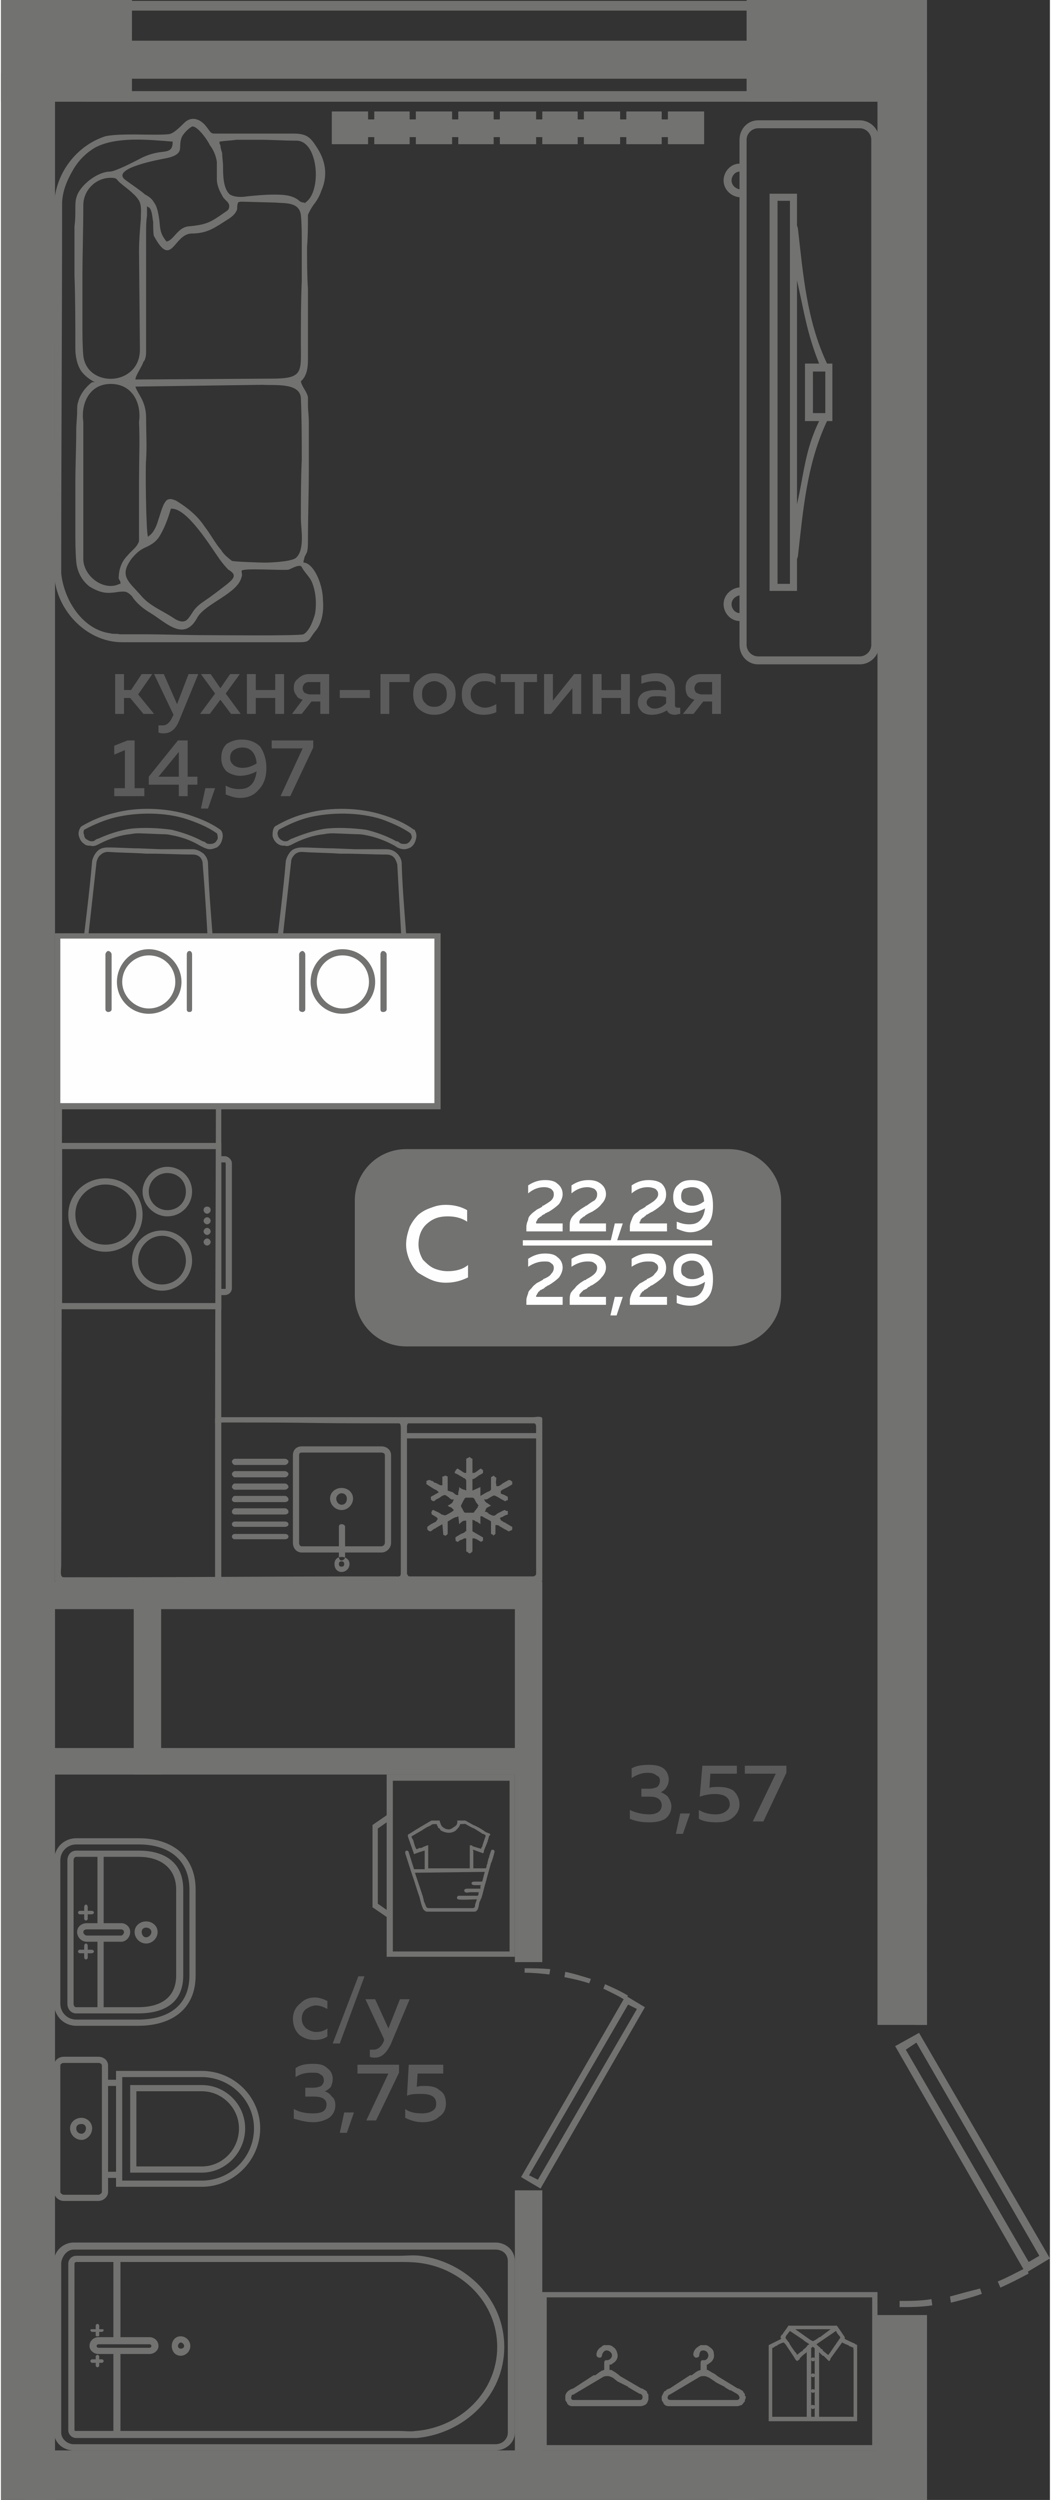
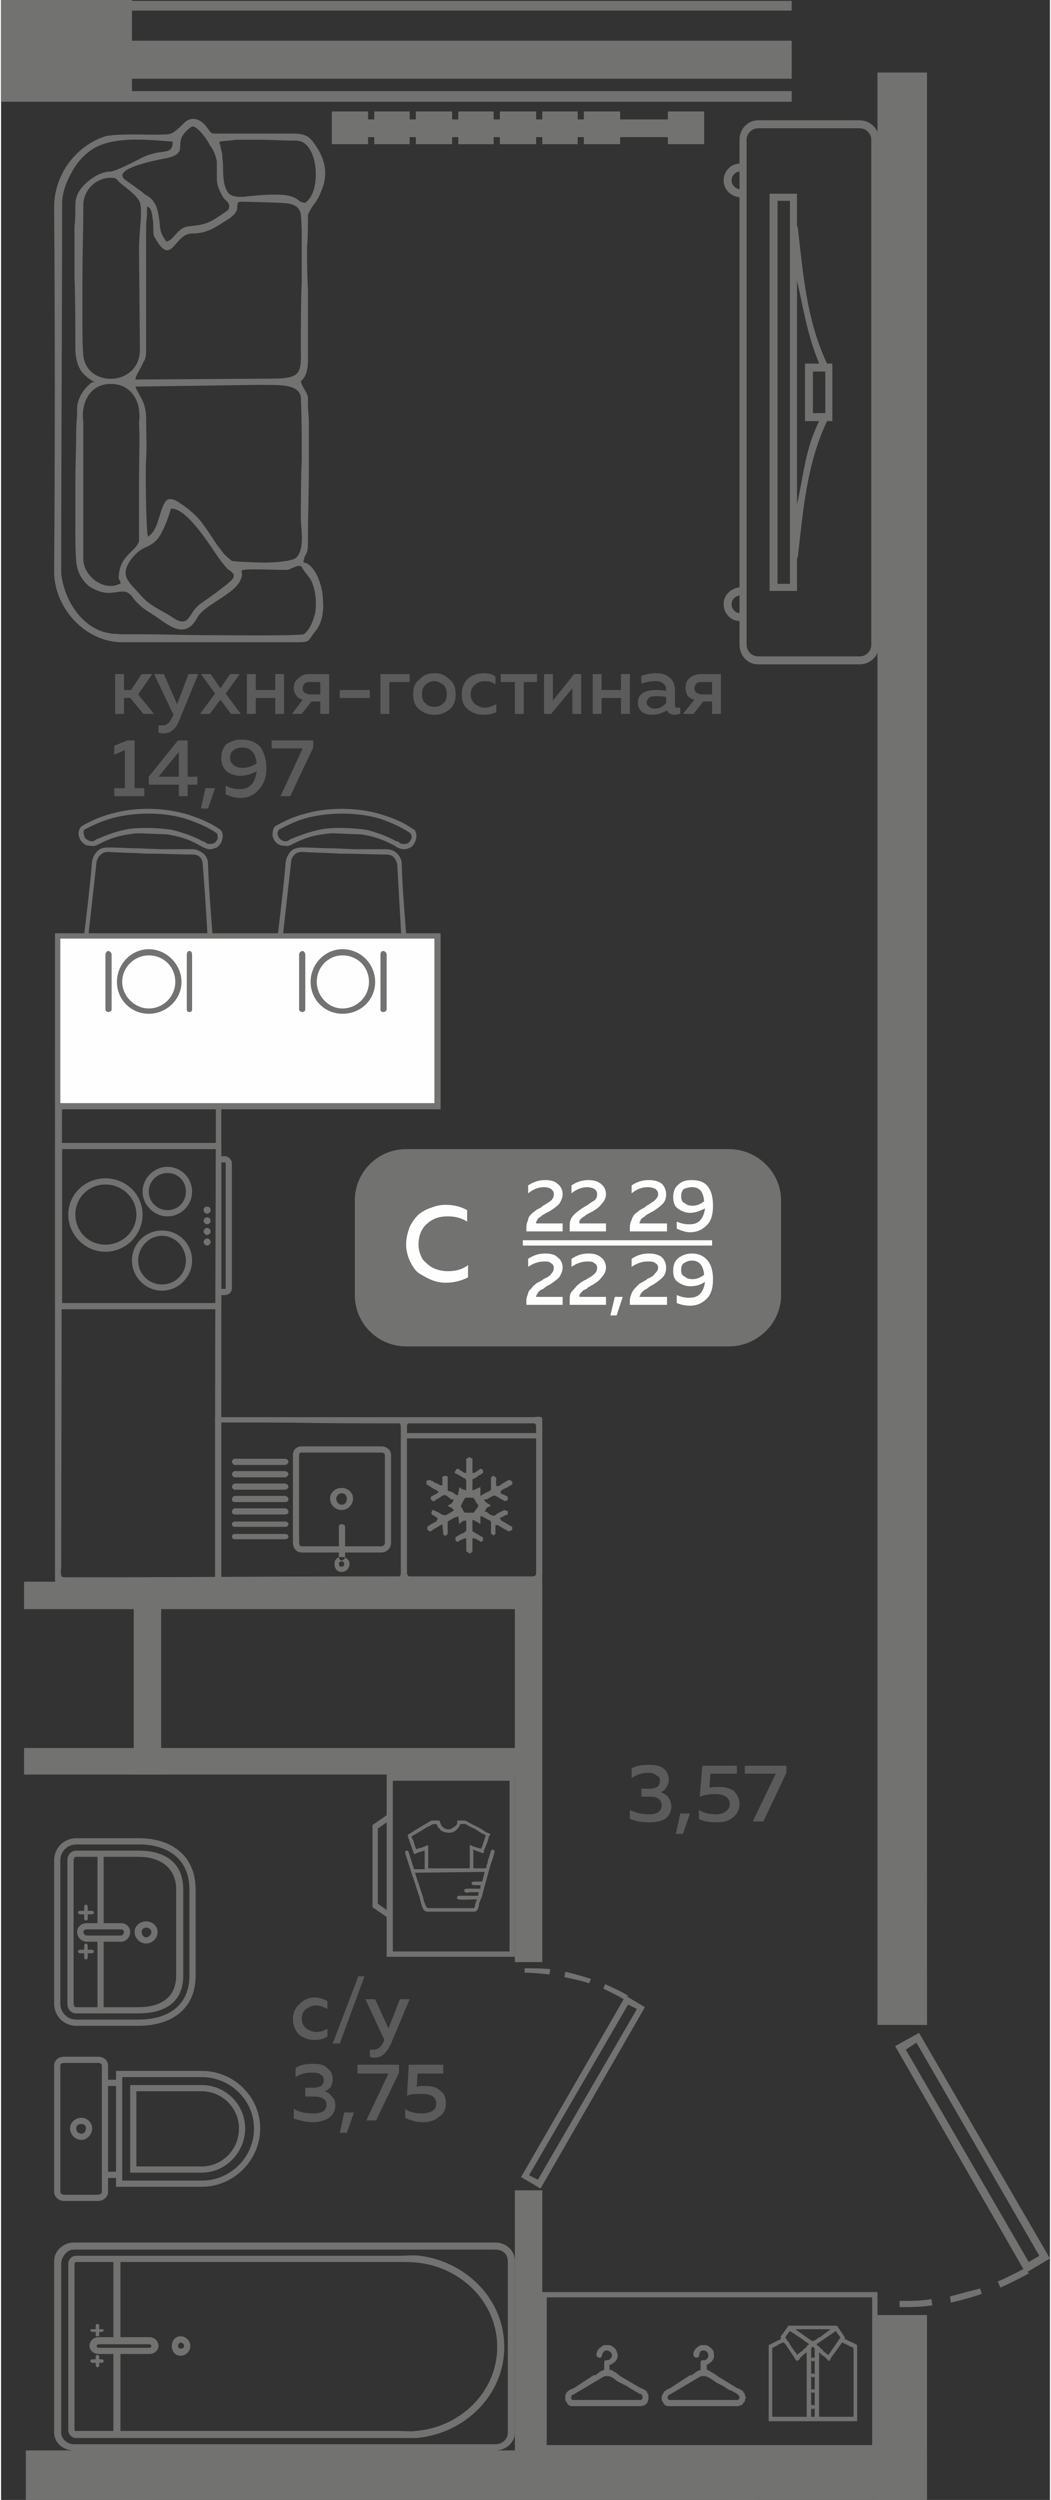
<svg xmlns="http://www.w3.org/2000/svg" xml:space="preserve" width="254px" height="604px" version="1.1" style="shape-rendering:geometricPrecision; text-rendering:geometricPrecision; image-rendering:optimizeQuality; fill-rule:evenodd; clip-rule:evenodd" viewBox="0 0 11.86 28.26">
  <rect x="0" y="0" width="11.86" height="28.26" fill="#333333" stroke="none" />
  <defs>
    <style type="text/css">
   
    .fil3 {fill:#FEFEFE}
    .fil0 {fill:#727271}
    .fil4 {fill:#727271}
    .fil1 {fill:#5B5B5B}
    .fil5 {fill:#FEFEFE}
    .fil6 {fill:#FEFEFE;fill-rule:nonzero}
    .fil2 {fill:#727271;fill-rule:nonzero}
   
  </style>
  </defs>
  <g id="Слой_x0020_1">
    <g id="_1962473130080">
      <g>
-         <polygon class="fil0" points="0,0.82 0.61,0.82 0.61,28.26 0,28.26 " />
        <polygon class="fil0" points="9.91,0.82 10.47,0.82 10.47,22.89 9.91,22.89 " />
        <polygon class="fil0" points="10.31,21.53 10.47,21.53 10.47,21.22 10.31,21.22 " />
        <polygon class="fil0" points="0.26,18.19 6.12,18.19 6.12,17.88 0.26,17.88 " />
        <polygon class="fil0" points="6.12,22.18 6.12,17.88 5.81,17.88 5.81,22.18 " />
        <polygon class="fil0" points="6.12,28.05 6.12,24.76 5.81,24.76 5.81,28.05 " />
        <polygon class="fil0" points="0.28,28.26 0.28,27.7 10.47,27.7 10.47,28.26 " />
        <polygon class="fil0" points="9.9,28.26 9.9,26.17 10.47,26.17 10.47,28.26 " />
        <polygon class="fil0" points="10.33,22.89 10.33,22.28 10.47,22.28 10.47,22.89 " />
        <polygon class="fil0" points="0.26,20.06 5.91,20.06 5.91,19.76 0.26,19.76 " />
        <polygon class="fil0" points="1.5,18.1 1.5,20.06 1.81,20.06 1.81,18.1 " />
        <polygon class="fil0" points="8.23,28.15 8.23,28.26 8.54,28.26 8.54,28.15 " />
        <polygon class="fil0" points="1.7,28.09 1.7,28.26 1.39,28.26 1.39,28.09 " />
        <path class="fil0" d="M10.38 22.98l-0.27 0.15 1.45 2.52c-0.1,0.05 -0.19,0.1 -0.29,0.14l0.03 0.07c0.11,-0.05 0.21,-0.1 0.32,-0.16l-0.01 -0.02 0.25 -0.15 -1.48 -2.55zm-0.22 3.1c0.12,0 0.24,0 0.37,-0.02l-0.01 -0.07c-0.12,0.02 -0.24,0.02 -0.36,0.02l0 0.07zm0.58 -0.05c0.12,-0.03 0.24,-0.06 0.35,-0.1l-0.02 -0.06c-0.12,0.03 -0.23,0.06 -0.34,0.09l0.01 0.07zm1 -0.53l-0.12 0.07 -1.39 -2.4 0.12 -0.08 1.39 2.41z" />
        <g>
          <polygon class="fil0" points="0.92,1.15 0.92,1.03 8.94,1.03 8.94,1.15 " />
          <polygon class="fil0" points="0.92,0.12 0.92,0.01 8.94,0.01 8.94,0.12 " />
          <polygon class="fil0" points="0.92,0.89 0.92,0.46 8.94,0.46 8.94,0.89 " />
        </g>
        <polygon class="fil0" points="0,0 1.48,0 1.48,1.15 0,1.15 " />
-         <polygon class="fil0" points="8.43,0 10.47,0 10.47,1.15 8.43,1.15 " />
        <path class="fil1" d="M3.3 22.82c0,-0.07 0.03,-0.13 0.08,-0.17 0.05,-0.05 0.1,-0.07 0.17,-0.07 0.05,0 0.1,0.02 0.14,0.04l0 0.09c-0.04,-0.02 -0.08,-0.04 -0.13,-0.04 -0.04,0 -0.08,0.02 -0.11,0.04 -0.03,0.02 -0.05,0.06 -0.05,0.11 0,0.05 0.02,0.08 0.05,0.11 0.03,0.02 0.07,0.04 0.11,0.04 0.05,0 0.09,-0.01 0.13,-0.04l0 0.09c-0.04,0.03 -0.09,0.04 -0.15,0.04 -0.06,0 -0.12,-0.02 -0.17,-0.06 -0.04,-0.04 -0.07,-0.1 -0.07,-0.18zm0.53 0.28l-0.08 0 0.29 -0.76 0.07 0 -0.28 0.76zm0.55 -0.17l0.13 -0.33 0.11 0 -0.21 0.5c-0.05,0.11 -0.11,0.16 -0.18,0.16 -0.02,0 -0.04,0 -0.06,-0.01l0 -0.08c0.01,0 0.03,0 0.04,0 0.05,0 0.09,-0.03 0.12,-0.1l0 -0.02 -0.21 -0.45 0.11 0 0.15 0.33zm-0.63 0.57c0,0.04 -0.01,0.06 -0.02,0.09 -0.02,0.02 -0.04,0.04 -0.07,0.05 0.03,0.01 0.06,0.03 0.08,0.06 0.03,0.02 0.04,0.06 0.04,0.1 0,0.06 -0.03,0.11 -0.07,0.14 -0.05,0.03 -0.11,0.05 -0.18,0.05 -0.08,0 -0.15,-0.02 -0.22,-0.04l0 -0.11c0.07,0.04 0.14,0.05 0.22,0.05 0.1,0 0.15,-0.03 0.15,-0.1 0,-0.06 -0.05,-0.09 -0.14,-0.09l-0.1 0 0 -0.1 0.09 0c0.04,0 0.07,-0.01 0.09,-0.02 0.02,-0.02 0.03,-0.04 0.03,-0.06 0,-0.03 -0.01,-0.06 -0.04,-0.07 -0.02,-0.02 -0.05,-0.02 -0.1,-0.02 -0.06,0 -0.12,0.01 -0.18,0.05l0 -0.1c0.05,-0.04 0.12,-0.05 0.2,-0.05 0.07,0 0.12,0.01 0.16,0.05 0.04,0.03 0.06,0.07 0.06,0.12zm0.16 0.61l-0.08 0 0.05 -0.23 0.11 0 -0.08 0.23zm0.12 -0.77l0.47 0 0 0.09 -0.26 0.54 -0.11 0 0.25 -0.53 -0.35 0 0 -0.1zm0.58 0l0.39 0 0 0.1 -0.29 0 -0.01 0.15c0.03,-0.01 0.06,-0.01 0.09,-0.01 0.07,0 0.13,0.01 0.17,0.05 0.05,0.03 0.07,0.08 0.07,0.15 0,0.07 -0.03,0.12 -0.08,0.15 -0.04,0.04 -0.11,0.06 -0.18,0.06 -0.08,0 -0.14,-0.02 -0.2,-0.05l0 -0.1c0.05,0.04 0.12,0.05 0.19,0.05 0.05,0 0.09,-0.01 0.12,-0.03 0.03,-0.02 0.04,-0.04 0.04,-0.08 0,-0.08 -0.06,-0.11 -0.17,-0.11 -0.06,0 -0.11,0 -0.16,0.02l0.02 -0.35z" />
        <path class="fil1" d="M1.39 8.07l-0.1 0 0 -0.45 0.1 0 0 0.18 0.08 0 0.12 -0.18 0.12 0 -0.16 0.23 0.18 0.22 -0.12 0 -0.15 -0.18 -0.07 0 0 0.18zm0.6 -0.11l0.13 -0.34 0.11 0 -0.21 0.51c-0.04,0.11 -0.1,0.16 -0.18,0.16 -0.02,0 -0.04,0 -0.06,-0.01l0 -0.08c0.01,0 0.03,0 0.05,0 0.04,0 0.08,-0.03 0.11,-0.1l0.01 -0.02 -0.22 -0.46 0.11 0 0.15 0.34zm0.6 -0.34l0.11 0 -0.16 0.22 0.17 0.23 -0.11 0 -0.12 -0.16 -0.12 0.16 -0.11 0 0.17 -0.23 -0.16 -0.22 0.11 0 0.11 0.16 0.11 -0.16zm0.29 0.45l-0.1 0 0 -0.45 0.1 0 0 0.18 0.22 0 0 -0.18 0.1 0 0 0.45 -0.1 0 0 -0.18 -0.22 0 0 0.18zm0.52 0l-0.11 0 0.12 -0.16c-0.03,-0.01 -0.06,-0.02 -0.07,-0.05 -0.02,-0.02 -0.03,-0.05 -0.03,-0.08 0,-0.05 0.01,-0.08 0.05,-0.11 0.03,-0.03 0.07,-0.05 0.12,-0.05l0.23 0 0 0.45 -0.1 0 0 -0.14 -0.1 0 -0.11 0.14zm0.03 -0.34c-0.01,0.01 -0.02,0.03 -0.02,0.05 0,0.02 0.01,0.04 0.02,0.05 0.02,0.01 0.04,0.02 0.07,0.02l0.11 0 0 -0.14 -0.11 0c-0.03,0 -0.05,0 -0.07,0.02zm0.4 0.07l0.34 0 0 0.09 -0.34 0 0 -0.09zm0.56 0.27l-0.1 0 0 -0.45 0.33 0 0 0.09 -0.23 0 0 0.36zm0.34 -0.05c-0.05,-0.04 -0.07,-0.1 -0.07,-0.17 0,-0.08 0.02,-0.13 0.07,-0.17 0.05,-0.05 0.1,-0.07 0.17,-0.07 0.07,0 0.12,0.02 0.17,0.07 0.05,0.04 0.07,0.09 0.07,0.17 0,0.07 -0.02,0.13 -0.07,0.17 -0.05,0.04 -0.1,0.06 -0.17,0.06 -0.07,0 -0.12,-0.02 -0.17,-0.06zm0.27 -0.07c0.03,-0.02 0.04,-0.06 0.04,-0.1 0,-0.05 -0.01,-0.08 -0.04,-0.11 -0.03,-0.02 -0.06,-0.04 -0.1,-0.04 -0.04,0 -0.08,0.02 -0.1,0.04 -0.03,0.03 -0.04,0.06 -0.04,0.11 0,0.04 0.01,0.08 0.04,0.1 0.02,0.03 0.06,0.04 0.1,0.04 0.04,0 0.07,-0.01 0.1,-0.04zm0.21 -0.1c0,-0.08 0.02,-0.13 0.07,-0.18 0.05,-0.04 0.11,-0.06 0.18,-0.06 0.05,0 0.1,0.01 0.13,0.04l0 0.09c-0.03,-0.03 -0.07,-0.04 -0.12,-0.04 -0.04,0 -0.08,0.01 -0.11,0.04 -0.03,0.02 -0.05,0.06 -0.05,0.11 0,0.05 0.02,0.08 0.05,0.11 0.03,0.02 0.07,0.04 0.11,0.04 0.05,0 0.09,-0.02 0.13,-0.04l0 0.09c-0.04,0.02 -0.09,0.03 -0.15,0.03 -0.06,0 -0.12,-0.02 -0.17,-0.06 -0.05,-0.04 -0.07,-0.09 -0.07,-0.17zm0.7 0.22l-0.1 0 0 -0.36 -0.16 0 0 -0.09 0.41 0 0 0.09 -0.15 0 0 0.36zm0.31 0l-0.08 0 0 -0.45 0.1 0 0 0.3 0.24 -0.3 0.08 0 0 0.45 -0.1 0 0 -0.29 -0.24 0.29zm0.57 0l-0.1 0 0 -0.45 0.1 0 0 0.18 0.22 0 0 -0.18 0.1 0 0 0.45 -0.1 0 0 -0.18 -0.22 0 0 0.18zm0.83 -0.1c0,0.02 0.01,0.03 0.03,0.03 0.01,0 0.02,0 0.03,0l0 0.07c-0.02,0 -0.04,0.01 -0.06,0.01 -0.05,0 -0.08,-0.02 -0.09,-0.05 -0.05,0.03 -0.11,0.05 -0.17,0.05 -0.05,0 -0.08,-0.01 -0.11,-0.03 -0.03,-0.03 -0.05,-0.06 -0.05,-0.1 0,-0.06 0.02,-0.09 0.06,-0.12 0.04,-0.02 0.09,-0.03 0.14,-0.03 0.04,0 0.08,0 0.12,0.01l0 -0.02c0,-0.02 -0.01,-0.05 -0.03,-0.06 -0.02,-0.02 -0.05,-0.03 -0.09,-0.03 -0.06,0 -0.11,0.01 -0.16,0.03l0 -0.09c0.06,-0.02 0.11,-0.03 0.17,-0.03 0.07,0 0.12,0.02 0.15,0.05 0.04,0.03 0.06,0.08 0.06,0.15l0 0.16zm-0.2 -0.1c-0.03,0 -0.06,0 -0.08,0.01 -0.03,0.02 -0.04,0.04 -0.04,0.06 0,0.02 0.01,0.04 0.03,0.05 0.01,0.01 0.03,0.02 0.06,0.02 0.05,0 0.09,-0.02 0.13,-0.06l0 -0.07c-0.04,-0.01 -0.07,-0.01 -0.1,-0.01zm0.41 0.2l-0.12 0 0.13 -0.16c-0.03,-0.01 -0.06,-0.02 -0.08,-0.05 -0.01,-0.02 -0.02,-0.05 -0.02,-0.08 0,-0.05 0.01,-0.08 0.04,-0.11 0.03,-0.03 0.08,-0.05 0.13,-0.05l0.23 0 0 0.45 -0.1 0 0 -0.14 -0.1 0 -0.11 0.14zm0.03 -0.34c-0.01,0.01 -0.02,0.03 -0.02,0.05 0,0.02 0.01,0.04 0.02,0.05 0.02,0.01 0.04,0.02 0.07,0.02l0.11 0 0 -0.14 -0.11 0c-0.03,0 -0.05,0 -0.07,0.02zm-6.43 0.64l0.08 0 0 0.54 0.11 0 0 0.09 -0.34 0 0 -0.09 0.12 0 0 -0.43 -0.12 0.05 0 -0.1 0.15 -0.06zm0.57 0l0.11 0 0 0.41 0.11 0 0 0.09 -0.11 0 0 0.13 -0.1 0 0 -0.13 -0.34 0 0 -0.09 0.33 -0.41zm0.01 0.41l0 -0.28 -0.23 0.28 0.23 0zm0.33 0.36l-0.08 0 0.05 -0.23 0.11 0 -0.08 0.23zm0.15 -0.57c0,-0.07 0.02,-0.12 0.06,-0.16 0.05,-0.03 0.1,-0.05 0.17,-0.05 0.09,0 0.16,0.03 0.21,0.08 0.04,0.06 0.07,0.14 0.07,0.24 0,0.11 -0.03,0.19 -0.09,0.25 -0.05,0.06 -0.12,0.09 -0.21,0.09 -0.06,0 -0.11,-0.02 -0.16,-0.04l0 -0.1c0.05,0.03 0.1,0.04 0.15,0.04 0.06,0 0.1,-0.01 0.14,-0.05 0.03,-0.03 0.05,-0.08 0.06,-0.15 -0.06,0.03 -0.12,0.05 -0.19,0.05 -0.05,0 -0.11,-0.02 -0.15,-0.05 -0.04,-0.04 -0.06,-0.09 -0.06,-0.15zm0.24 -0.12c-0.04,0 -0.07,0.01 -0.1,0.03 -0.03,0.02 -0.04,0.05 -0.04,0.09 0,0.04 0.02,0.06 0.04,0.08 0.03,0.02 0.06,0.03 0.1,0.03 0.06,0 0.11,-0.02 0.16,-0.05 -0.01,-0.12 -0.07,-0.18 -0.16,-0.18zm0.33 -0.08l0.47 0 0 0.08 -0.26 0.55 -0.11 0 0.25 -0.54 -0.35 0 0 -0.09z" />
        <path class="fil1" d="M7.55 20.12c0,0.03 -0.01,0.06 -0.03,0.09 -0.01,0.02 -0.04,0.04 -0.06,0.05 0.03,0.01 0.06,0.03 0.08,0.05 0.02,0.03 0.04,0.07 0.04,0.11 0,0.06 -0.03,0.11 -0.07,0.14 -0.05,0.03 -0.11,0.04 -0.18,0.04 -0.08,0 -0.15,-0.01 -0.22,-0.04l0 -0.1c0.06,0.03 0.14,0.05 0.22,0.05 0.09,0 0.14,-0.04 0.14,-0.1 0,-0.06 -0.04,-0.1 -0.13,-0.1l-0.1 0 0 -0.09 0.09 0c0.04,0 0.07,-0.01 0.09,-0.02 0.02,-0.02 0.03,-0.04 0.03,-0.07 0,-0.03 -0.01,-0.05 -0.04,-0.06 -0.02,-0.02 -0.05,-0.03 -0.1,-0.03 -0.06,0 -0.12,0.02 -0.18,0.06l0 -0.11c0.05,-0.03 0.12,-0.04 0.2,-0.04 0.06,0 0.12,0.01 0.16,0.04 0.04,0.03 0.06,0.08 0.06,0.13zm0.16 0.61l-0.08 0 0.05 -0.23 0.11 0 -0.08 0.23zm0.22 -0.77l0.39 0 0 0.09 -0.3 0 -0.01 0.16c0.03,-0.01 0.07,-0.01 0.1,-0.01 0.07,0 0.12,0.01 0.17,0.04 0.04,0.04 0.07,0.09 0.07,0.16 0,0.06 -0.03,0.11 -0.08,0.15 -0.05,0.04 -0.11,0.05 -0.18,0.05 -0.08,0 -0.15,-0.01 -0.2,-0.04l0 -0.1c0.05,0.03 0.11,0.05 0.19,0.05 0.05,0 0.08,-0.01 0.11,-0.03 0.03,-0.02 0.05,-0.05 0.05,-0.08 0,-0.08 -0.06,-0.12 -0.17,-0.12 -0.06,0 -0.11,0.01 -0.17,0.03l0.03 -0.35zm0.48 0l0.47 0 0 0.08 -0.26 0.55 -0.12 0 0.26 -0.54 -0.35 0 0 -0.09z" />
        <g>
          <path class="fil0" d="M0.6 2.34c0,-0.36 0.24,-0.69 0.58,-0.8 0.09,-0.02 0.25,-0.02 0.34,-0.02 0.05,0 0.38,0.01 0.4,-0.01 0.04,-0.01 0.12,-0.09 0.15,-0.12 0.08,-0.08 0.18,-0.05 0.25,0.04 0.07,0.09 0.04,0.08 0.16,0.08l0.82 0c0.14,0 0.19,0.03 0.26,0.14 0.11,0.16 0.14,0.33 0.06,0.51 -0.02,0.06 -0.05,0.11 -0.09,0.16 -0.02,0.03 -0.05,0.08 -0.06,0.11 0,0.12 0,0.24 -0.01,0.36 0,0.16 0,0.32 0.01,0.48 0,0.27 0,0.54 0,0.8 0,0.08 -0.01,0.18 -0.08,0.24l0 0 0 0c0.01,0.06 0.07,0.12 0.08,0.18 0,0.02 0,0.06 0,0.09 0,0.06 0.01,0.12 0.01,0.19 0,0.18 0,0.36 0,0.54 0,0.27 -0.01,0.53 -0.01,0.8 0,0.04 0,0.09 -0.01,0.13 -0.01,0.02 -0.02,0.04 -0.03,0.06 0,0.02 -0.01,0.03 -0.01,0.05l0 0.01 0.01 0c0.06,0.01 0.11,0.08 0.14,0.14 0.04,0.08 0.07,0.19 0.07,0.29 0.01,0.12 -0.01,0.26 -0.09,0.35 -0.08,0.1 -0.05,0.12 -0.19,0.12l-1.99 0c-0.42,0 -0.77,-0.39 -0.77,-0.8 0.01,-1.37 0.01,-2.74 0,-4.12zm0.43 1.98l0.03 0 -0.02 -0.01c-0.05,-0.03 -0.09,-0.06 -0.13,-0.11 -0.05,-0.07 -0.07,-0.17 -0.07,-0.26 0,-0.28 0,-0.56 -0.01,-0.83 0,-0.19 0,-0.37 0,-0.55 0.01,-0.07 0.01,-0.14 0.01,-0.2 0,-0.04 0,-0.09 0.01,-0.12 0.03,-0.14 0.24,-0.3 0.38,-0.3 0.06,0 0.27,-0.11 0.33,-0.14 0.07,-0.04 0.16,-0.07 0.24,-0.08 0.08,-0.01 0.14,-0.01 0.14,-0.11l0 -0.01 -0.01 0c-0.26,-0.02 -0.63,-0.06 -0.87,0.07 -0.1,0.06 -0.18,0.14 -0.24,0.24 -0.07,0.12 -0.13,0.25 -0.13,0.4 0,1.39 -0.01,2.78 -0.01,4.17 0.03,0.3 0.24,0.64 0.56,0.68 0.02,0.01 0.07,0 0.1,0.01 0.08,0 0.16,0 0.25,0 0.24,0 0.49,0.01 0.74,0.01 0.1,0 1.03,0.01 1.09,-0.01 0.07,-0.04 0.11,-0.16 0.13,-0.23 0.02,-0.12 0.01,-0.26 -0.04,-0.37 -0.03,-0.06 -0.08,-0.1 -0.11,-0.16 -0.02,-0.04 -0.12,0.02 -0.15,0.03 -0.09,0.01 -0.49,-0.02 -0.53,0.01l0 0.01 0 0c0,0.02 0.01,0.04 0,0.06 -0.04,0.19 -0.41,0.3 -0.5,0.46 -0.15,0.28 -0.35,0.06 -0.53,-0.05 -0.07,-0.04 -0.16,-0.11 -0.21,-0.19 -0.02,-0.02 -0.04,-0.04 -0.07,-0.05 -0.05,-0.01 -0.12,0.01 -0.16,0.01 -0.09,0.01 -0.17,-0.02 -0.25,-0.07 -0.09,-0.07 -0.14,-0.17 -0.15,-0.28 -0.01,-0.12 -0.01,-0.24 -0.01,-0.35 0,-0.18 0,-0.36 0,-0.53 0,-0.2 0.01,-0.41 0.01,-0.61 0,-0.07 0.01,-0.14 0.01,-0.21 0,-0.03 0,-0.08 0.01,-0.1 0.02,-0.09 0.09,-0.18 0.16,-0.23zm0.64 1.74c0.06,-0.04 0.09,-0.12 0.11,-0.19 0.02,-0.05 0.05,-0.19 0.1,-0.22 0.04,-0.02 0.07,0 0.1,0.01 0.13,0.08 0.24,0.17 0.32,0.29 0.07,0.09 0.12,0.19 0.19,0.27 0.03,0.05 0.07,0.08 0.12,0.12 0.02,0.01 0.33,0.02 0.37,0.02 0.07,0 0.29,-0.01 0.35,-0.05 0.11,-0.09 0.06,-0.33 0.06,-0.45 0,-0.22 0,-0.44 0.01,-0.66 0,-0.23 0,-0.47 -0.01,-0.7 -0.01,-0.18 -0.31,-0.14 -0.43,-0.15l-1.44 0.02 0 0c0,0.02 0.05,0.1 0.06,0.12 0.04,0.07 0.06,0.15 0.06,0.23 0,0.16 0.01,0.32 0,0.48 -0.01,0.08 0,0.82 0.02,0.86l0 0.01 0.01 -0.01zm-0.34 0.48c0,-0.1 0.03,-0.19 0.1,-0.26 0.03,-0.04 0.1,-0.09 0.12,-0.14 0.01,-0.01 0.01,-0.03 0.01,-0.04 0,-0.22 0,-0.45 0,-0.67 0,-0.22 0.01,-0.45 0,-0.66 0.03,-0.22 -0.08,-0.43 -0.32,-0.43 -0.24,0 -0.34,0.22 -0.31,0.43l0 1.55c0,0.19 0.23,0.37 0.41,0.28l0.01 0 0 -0.01c0,-0.02 -0.01,-0.03 -0.02,-0.05zm-0.09 -4.53c-0.17,0 -0.31,0.14 -0.31,0.31 0,0.28 -0.01,0.55 -0.01,0.83 0,0.17 0,0.35 0,0.52 0,0.12 0,0.24 0.01,0.35 0.04,0.37 0.64,0.35 0.64,-0.07l-0.01 -1.11c0,-0.12 0.01,-0.24 0.02,-0.36 0,-0.06 0.01,-0.13 -0.01,-0.19 -0.03,-0.08 -0.15,-0.16 -0.22,-0.22 -0.05,-0.04 -0.03,-0.06 -0.11,-0.06zm0.41 0.33c0,0.03 0,0.07 0,0.1 -0.01,0.06 -0.01,0.13 -0.01,0.19 0,0.19 0,0.38 0,0.56 0,0.19 0,0.38 0,0.57 0,0.07 0,0.13 0,0.2 0,0.02 0,0.07 -0.01,0.09 0,0.01 -0.01,0.03 -0.02,0.04 -0.02,0.06 -0.08,0.14 -0.09,0.19l0 0.01 1.55 -0.01c0.35,0 0.32,-0.08 0.32,-0.39 0,-0.24 0,-0.48 0.01,-0.71 0,-0.15 0,-0.3 0,-0.44 0,-0.1 0,-0.21 -0.01,-0.31 -0.02,-0.15 -0.18,-0.13 -0.29,-0.14l-0.37 -0.01c-0.02,0 -0.04,0 -0.05,0.01 -0.01,0.02 -0.01,0.05 -0.01,0.07 -0.01,0.05 -0.06,0.09 -0.09,0.11 -0.16,0.1 -0.24,0.17 -0.43,0.17 -0.2,0.01 -0.22,0.4 -0.42,0.03 -0.01,-0.01 -0.01,-0.13 -0.01,-0.16 -0.01,-0.04 -0.01,-0.16 -0.06,-0.17l-0.01 -0.01 0 0.01zm0.88 0.06c0.03,-0.02 0.05,-0.03 0.05,-0.07 0,-0.05 -0.06,-0.07 -0.08,-0.12 -0.03,-0.05 -0.06,-0.12 -0.06,-0.18 0,-0.02 0,-0.05 0,-0.07 0,-0.05 0,-0.09 0,-0.13 -0.01,-0.07 -0.04,-0.14 -0.08,-0.19 -0.02,-0.05 -0.14,-0.22 -0.2,-0.21 -0.04,0.02 -0.11,0.09 -0.12,0.13 -0.02,0.05 -0.01,0.1 -0.02,0.14 -0.02,0.06 -0.11,0.08 -0.16,0.09 -0.05,0.01 -0.62,0.11 -0.46,0.24 0.08,0.06 0.16,0.11 0.23,0.17 0.04,0.02 0.08,0.05 0.1,0.09 0.04,0.05 0.05,0.14 0.06,0.2 0.01,0.11 0.01,0.15 0.08,0.24l0 0.01 0 -0.01c0.08,-0.01 0.12,-0.15 0.24,-0.17 0.21,-0.02 0.25,-0.04 0.42,-0.16zm-0.06 -0.79c0,0.01 0,0.02 0.01,0.03 0,0.03 0.01,0.06 0.02,0.09 0,0.05 0.01,0.1 0.01,0.15 0,0.09 0,0.26 0.08,0.32 0.05,0.03 0.13,0.03 0.19,0.02 0.1,-0.01 0.2,-0.02 0.3,-0.02 0.09,0 0.2,0 0.28,0.06 0.02,0.02 0.04,0.03 0.07,0.03l0.01 0.01 0 -0.01c0.19,-0.12 0.15,-0.7 -0.1,-0.7 -0.14,0 -0.28,-0.01 -0.42,-0.01 -0.09,0 -0.17,0 -0.26,0 -0.06,0.01 -0.13,0.01 -0.18,0.02l-0.01 0 0 0.01zm-0.55 4.14c-0.03,0.11 -0.08,0.24 -0.14,0.33 -0.04,0.05 -0.07,0.07 -0.13,0.1 -0.07,0.03 -0.11,0.06 -0.17,0.13 -0.15,0.2 -0.04,0.26 0.1,0.42 0.1,0.12 0.24,0.17 0.36,0.25 0.03,0.02 0.09,0.06 0.14,0.04 0.03,-0.01 0.06,-0.06 0.08,-0.09 0.03,-0.05 0.07,-0.09 0.13,-0.13 0.09,-0.06 0.18,-0.13 0.27,-0.2 0.02,-0.02 0.08,-0.06 0.07,-0.1 0,-0.02 -0.04,-0.05 -0.06,-0.06 -0.04,-0.04 -0.07,-0.08 -0.1,-0.12 -0.1,-0.14 -0.36,-0.57 -0.54,-0.57l-0.01 0 0 0z" />
          <g>
            <path class="fil0" d="M8.69 2.19l0 4.49 0.31 0 0 -0.36 0.01 -0.03c0.06,-0.53 0.1,-1.03 0.32,-1.51l0.01 -0.02 0.06 0 0 -0.65 -0.06 0 -0.01 -0.02c-0.22,-0.48 -0.26,-0.98 -0.32,-1.51l-0.01 -0.03 0 -0.36 -0.31 0zm0.56 2.57c-0.16,0.33 -0.17,0.59 -0.25,0.94l0 -2.53c0.08,0.35 0.11,0.59 0.25,0.94l-0.16 0 0 0.65 0.16 0zm-0.07 -0.56l0 0.47 0.14 0 0 -0.47 -0.14 0zm-0.26 2.12l0 0 0 -0.01 0 -3.76 0 0 0 0 0 -0.28 -0.14 0 0 4.33 0.14 0 0 -0.28z" />
            <path class="fil0" d="M9.93 1.58l0 5.71c0,0.12 -0.1,0.22 -0.22,0.22l-1.15 0c-0.12,0 -0.21,-0.1 -0.21,-0.22l0 -0.27c-0.1,0 -0.18,-0.09 -0.18,-0.19l0 0c0,-0.1 0.08,-0.18 0.18,-0.19l0 -4.41c-0.1,-0.01 -0.18,-0.09 -0.18,-0.19l0 0c0,-0.1 0.08,-0.19 0.18,-0.19l0 -0.27c0,-0.12 0.09,-0.22 0.21,-0.22l1.15 0c0.12,0 0.22,0.1 0.22,0.22zm-1.58 0.56l0 -0.2c-0.05,0 -0.09,0.05 -0.09,0.1 0,0.05 0.04,0.09 0.09,0.1zm0 4.79l0 -0.2c-0.05,0.01 -0.09,0.05 -0.09,0.1 0,0.05 0.04,0.1 0.09,0.1zm1.49 -5.35l0 5.71c0,0.07 -0.06,0.13 -0.13,0.13l-1.15 0c-0.07,0 -0.13,-0.06 -0.13,-0.13l0 -5.71c0,-0.07 0.06,-0.13 0.13,-0.13l1.15 0c0.07,0 0.13,0.06 0.13,0.13z" />
          </g>
          <g>
            <g>
              <g>
                <path class="fil0" d="M9.91 25.91l-3.8 0 0 1.79 3.8 0 0 -1.79zm-0.06 0.06l0 1.67 -3.68 0 0 -1.67 3.68 0z" />
                <path class="fil0" d="M9.16 27.32l0.04 0 0 -0.1c0,0 0,0 0,0l-0.01 0.01c-0.02,0.01 -0.03,-0.01 -0.03,-0.01l0 0.09c0,0.01 0,0.01 0,0.01zm0.04 -0.28c-0.02,0.02 -0.04,0 -0.04,0l0 0.15c0,0 0.02,-0.01 0.03,0 0,0 0.01,0 0.01,0 0,0.01 0,0.01 0,0.01l0 0 0 -0.16zm0 -0.18l0 0c0,0.01 -0.01,0.01 -0.01,0.01 -0.02,0.01 -0.03,-0.01 -0.03,-0.01l0 0.16c0.01,-0.01 0.01,-0.02 0.02,-0.01 0.01,0 0.01,0 0.01,0 0.01,0 0.01,0.01 0.01,0.01l0 -0.16zm0 -0.18c0,0 0,0.01 -0.01,0.01 -0.02,0.01 -0.03,-0.01 -0.03,-0.01l0 0.16c0.01,-0.01 0.01,-0.01 0.02,-0.01 0.01,0 0.01,0 0.02,0.01l0 -0.16zm0 -0.02c0,-0.01 0,-0.11 0,-0.11 0,-0.01 -0.02,-0.02 -0.02,-0.02l-0.01 0c0,0 0,0 0,0.01 0,0 -0.01,0 -0.01,0 0,0.01 0,0.1 0,0.12 0.01,-0.01 0.01,-0.01 0.02,-0.01 0.01,0 0.02,0 0.02,0.01zm0.44 -0.12l-0.05 -0.02c0,0 -0.01,-0.01 -0.01,-0.01 -0.01,0 -0.07,-0.03 -0.07,-0.03l-0.13 0.18c0,0.01 -0.01,0.03 -0.02,0.03 0,0 0,0 0,0 -0.01,-0.01 -0.01,-0.01 -0.01,-0.01l-0.05 -0.05c-0.01,0 -0.01,0 -0.01,0l-0.01 -0.01c-0.01,-0.01 -0.03,-0.03 -0.03,-0.03l0 0.71c0,0.01 0,0.02 0,0.02l0.39 0 0 -0.75c0,-0.01 0,0 0,-0.01 0,0 0,0 0,0 -0.01,-0.01 0,-0.01 0,-0.02zm-0.92 0.02l0 0.07c0,0.01 0,0.01 0,0.01l0 0.14c0,0.01 0,0.01 0,0.01 0,0 0,0 0,0.01l0 0.07c0,0 0,0 0,0.01l0 0.07c0,0 0,0 0,0l0 0.15c0,0 0,0 0,0 0,0.01 0,0.01 0,0.01l0 0.07c0,0.01 0,0.01 0,0.01l0 0.13 0.39 0 0 -0.73c-0.01,0.01 -0.04,0.03 -0.05,0.04l-0.02 0.02c-0.01,0.01 -0.01,0.01 -0.01,0.02l-0.03 0.02c-0.01,-0.01 -0.02,-0.02 -0.02,-0.02 0,-0.01 -0.01,-0.01 -0.01,-0.02l-0.1 -0.15c0,0 -0.01,-0.01 -0.01,-0.01 0,0 -0.01,-0.01 -0.01,-0.01 -0.01,0 -0.06,0.02 -0.07,0.03 -0.01,0.01 -0.02,0.01 -0.02,0.01l-0.03 0.02c-0.01,0 -0.01,0 -0.01,0.01l0 0.01zm0.36 -0.1c0,0 0,0 0,0 -0.01,-0.01 -0.01,-0.01 -0.01,-0.01l-0.15 -0.1 -0.04 0.05c-0.01,0.02 -0.01,0.02 -0.01,0.03l0.03 0.04c0,0 0,0 0.01,0.01 0.01,0.03 0.05,0.08 0.07,0.11 0.01,0 0.02,0.03 0.02,0.03l0.05 -0.04c0,0 0,0 0,0l0.01 0c0,-0.01 0.01,-0.01 0.01,-0.02 0.02,-0.01 0.04,-0.03 0.05,-0.05l0.02 -0.01 -0.06 -0.04zm0.27 0.16c0.01,0 0.01,-0.01 0.02,-0.02 0,0 0,0 0,0l0.11 -0.16c0.01,-0.01 0.01,-0.02 0.01,-0.02l-0.04 -0.05c0,-0.01 -0.01,-0.02 -0.01,-0.02l-0.22 0.15c0,0 0.01,0.01 0.01,0.01 0,0 0,0 0,0l0.01 0.01c0.01,0.01 0.01,0.01 0.01,0.01 0.01,0 0.01,0 0.01,0.01l0.01 0.01c0,0 0,0 0,0l0.02 0.01c0,0 0,0.01 0,0.01l0.06 0.05zm-0.2 -0.17c0.04,0.02 0.02,0.02 0.06,0l0.03 -0.02c0.01,-0.01 0.01,-0.01 0.02,-0.01l0.12 -0.09 -0.4 0 0.17 0.12zm0.3 -0.16c0.01,0.01 0.09,0.13 0.09,0.13 0,0.01 0,0.01 0,0.02 0,0 0.1,0.05 0.11,0.05l0.01 0.01c0.01,0 0.02,0.01 0.02,0.01l0 0.85c0,0.01 0,0.01 0,0.01l-1 0c0,0 0,0 0,-0.01l0 -0.85c0,0 0,0 0,0l0.14 -0.07c0,-0.02 -0.02,-0.01 0.01,-0.05 0.01,0 0.01,-0.01 0.01,-0.01l0.05 -0.07c0.02,-0.03 0.01,-0.02 0.03,-0.02 0.01,0 0.03,0 0.05,0l0.48 0z" />
                <path class="fil0" d="M7.23 27.13l-0.76 0c-0.02,0 -0.03,-0.02 -0.02,-0.04 0,-0.02 0.01,-0.02 0.02,-0.02l0.32 -0.19c0.03,-0.02 0.04,-0.02 0.07,-0.02 0.02,0 0.04,0.01 0.06,0.02l0.05 0.04c0.02,0.01 0.04,0.02 0.06,0.03l0.06 0.03c0,0.01 0.01,0.01 0.01,0.01l0.05 0.03c0,0 0,0 0,0l0.07 0.04c0.01,0 0.01,0 0.01,0 0.01,0.01 0.02,0.01 0.02,0.02 0.01,0.02 0,0.05 -0.02,0.05zm-0.85 -0.03l0 0.01 0 0.01c0,0.02 0.01,0.03 0.02,0.04 0,0.01 0,0.01 0,0.01 0.01,0.01 0.01,0.01 0.02,0.02 0.02,0.01 0.03,0.01 0.05,0.01l0 0c0,0 0,0 0,0 0,0 0,0 0,0l0.76 0c0,0 0.02,0 0.04,-0.01 0.01,0 0.02,-0.01 0.03,-0.02 0.01,-0.01 0.01,-0.02 0.01,-0.02 0.01,-0.02 0.01,-0.02 0.01,-0.04l0 0 0 -0.02 0 -0.01c0,-0.01 0,-0.02 -0.01,-0.02 0,-0.01 -0.01,-0.02 -0.01,-0.03l-0.05 -0.03c0,0 -0.01,0 -0.01,0l-0.24 -0.14c-0.02,-0.02 -0.04,-0.03 -0.05,-0.04l-0.05 -0.03c0,0 -0.01,0 -0.02,0l0 -0.06c0.01,0 0.03,0 0.03,-0.01 0.04,-0.02 0.07,-0.06 0.06,-0.11 -0.01,-0.04 -0.02,-0.06 -0.05,-0.08 -0.01,-0.01 -0.03,-0.02 -0.05,-0.02l-0.01 0c0,0 0,0 0,0 0,0 0,0 0,0l-0.02 0c0,0 0,0 0,0 0,0 -0.01,0 -0.02,0 0,0 -0.01,0 -0.02,0.01 0,0 -0.01,0 -0.01,0.01 -0.05,0.02 -0.07,0.09 -0.05,0.11 0.02,0.02 0.05,0.01 0.05,0 0.01,-0.02 0,-0.03 0.03,-0.06 0.02,-0.02 0.06,-0.01 0.08,0.02 0.02,0.03 0,0.07 -0.04,0.08 0,0 -0.01,0 -0.02,0 -0.01,0 -0.02,0.01 -0.02,0.03l0 0.08c-0.01,0 -0.02,0.01 -0.03,0.01 -0.01,0.01 -0.02,0.01 -0.03,0.02l-0.04 0.03c-0.01,0 -0.01,0 -0.02,0l-0.23 0.15c-0.01,0 -0.02,0.01 -0.03,0.01l-0.03 0.02c0,0 0,0 0,0 -0.02,0.02 -0.03,0.04 -0.03,0.06l0 0.01z" />
              </g>
              <path class="fil0" d="M8.32 27.13l-0.75 0c-0.03,0 -0.04,-0.02 -0.03,-0.04 0.01,-0.02 0.01,-0.02 0.02,-0.02l0.32 -0.19c0.03,-0.02 0.04,-0.02 0.07,-0.02 0.02,0 0.04,0.01 0.06,0.02l0.06 0.04c0.01,0.01 0.03,0.02 0.05,0.03l0.06 0.03c0.01,0.01 0.01,0.01 0.01,0.01l0.05 0.03c0,0 0,0 0.01,0l0.07 0.04c0,0 0,0 0,0 0.01,0.01 0.02,0.01 0.02,0.02 0.02,0.02 0.01,0.05 -0.02,0.05zm-0.85 -0.03l0 0.01 0 0.01c0,0.02 0.01,0.03 0.02,0.04 0,0.01 0,0.01 0,0.01 0.01,0.01 0.01,0.01 0.02,0.02 0.02,0.01 0.03,0.01 0.05,0.01l0 0c0,0 0,0 0,0 0,0 0,0 0,0l0.76 0c0.01,0 0.02,0 0.04,-0.01 0.02,0 0.02,-0.01 0.03,-0.02 0.01,-0.01 0.01,-0.02 0.02,-0.02 0,-0.02 0,-0.02 0.01,-0.04l0 0 0 -0.02 -0.01 -0.01c0,-0.01 0,-0.02 0,-0.02 -0.01,-0.01 -0.02,-0.02 -0.02,-0.03l-0.05 -0.03c0,0 0,0 -0.01,0l-0.23 -0.14c-0.02,-0.02 -0.04,-0.03 -0.06,-0.04l-0.05 -0.03c0,0 -0.01,0 -0.01,0l0 -0.06c0,0 0.02,0 0.02,-0.01 0.04,-0.02 0.07,-0.06 0.06,-0.11 0,-0.04 -0.02,-0.06 -0.05,-0.08 -0.01,-0.01 -0.03,-0.02 -0.04,-0.02l-0.01 0c0,0 0,0 0,0 0,0 -0.01,0 -0.01,0l-0.01 0c0,0 0,0 -0.01,0 0,0 0,0 -0.01,0 -0.01,0 -0.02,0 -0.02,0.01 -0.01,0 -0.01,0 -0.02,0.01 -0.04,0.02 -0.07,0.09 -0.04,0.11 0.01,0.02 0.04,0.01 0.05,0 0.01,-0.02 0,-0.03 0.02,-0.06 0.02,-0.02 0.07,-0.01 0.08,0.02 0.02,0.03 0,0.07 -0.03,0.08 -0.01,0 -0.02,0 -0.03,0 -0.01,0 -0.02,0.01 -0.02,0.03l0 0.08c0,0 -0.02,0.01 -0.03,0.01 -0.01,0.01 -0.02,0.01 -0.03,0.02l-0.04 0.03c-0.01,0 -0.01,0 -0.02,0l-0.23 0.15c-0.01,0 -0.02,0.01 -0.03,0.01l-0.02 0.02c-0.01,0 -0.01,0 -0.01,0 -0.01,0.02 -0.02,0.04 -0.03,0.06l0 0.01z" />
            </g>
            <g>
              <path class="fil0" d="M1.46 23.57l0 0.99 0.81 0c0.27,0 0.49,-0.23 0.49,-0.5 0,-0.27 -0.22,-0.49 -0.49,-0.49l-0.81 0zm-0.61 0.49c0,-0.03 0.02,-0.05 0.06,-0.05 0.03,0 0.05,0.02 0.05,0.05 0,0.03 -0.02,0.06 -0.05,0.06 -0.04,0 -0.06,-0.03 -0.06,-0.06zm-0.07 0c0,-0.07 0.06,-0.12 0.13,-0.12 0.06,0 0.12,0.05 0.12,0.12 0,0.07 -0.06,0.13 -0.12,0.13 -0.07,0 -0.13,-0.06 -0.13,-0.13zm-0.11 0.72l0 -1.43c0,-0.02 0.02,-0.03 0.04,-0.03l0.39 0c0.02,0 0.04,0.01 0.04,0.03l0 1.43c0,0.01 -0.02,0.03 -0.04,0.03l-0.39 0c-0.02,0 -0.04,-0.02 -0.04,-0.03zm0.7 -1.3l0 0.17 0 0 0 0.07 0 0 0 0.68 0 0 0 0.07 0 0 0 0.18 0.9 0c0.32,0 0.59,-0.26 0.59,-0.59 0,-0.32 -0.27,-0.58 -0.59,-0.58l-0.9 0zm-0.07 -0.07l0.97 0c0.36,0 0.66,0.29 0.66,0.65l0 0c0,0.36 -0.3,0.66 -0.66,0.66l-0.97 0 0 -0.1 -0.09 0 0 0.16c0,0.05 -0.05,0.1 -0.11,0.1l-0.39 0c-0.06,0 -0.11,-0.05 -0.11,-0.1l0 -1.43c0,-0.06 0.05,-0.1 0.11,-0.1l0.39 0c0.06,0 0.11,0.04 0.11,0.1l0 0.16 0.09 0 0 -0.1zm0 1.14l0 -0.97 -0.09 0 0 0.97 0.09 0zm0.23 -0.91l0 0.85 0.74 0c0.23,0 0.42,-0.19 0.42,-0.43 0,-0.23 -0.19,-0.42 -0.42,-0.42l-0.74 0z" />
              <path class="fil0" d="M1.51 21.84c0,0.07 0.06,0.13 0.13,0.13 0.07,0 0.13,-0.06 0.13,-0.13 0,-0.07 -0.06,-0.12 -0.13,-0.12 -0.07,0 -0.13,0.05 -0.13,0.12zm-0.49 0.2l-0.04 0 0 -0.04c0,-0.02 -0.01,-0.03 -0.02,-0.03l0 0c-0.01,0 -0.02,0.01 -0.02,0.03l0 0.04 -0.05 0c-0.01,0 -0.02,0.01 -0.02,0.02l0 0c0,0.01 0.01,0.02 0.02,0.02l0.05 0 0 0.05c0,0.01 0.01,0.02 0.02,0.02l0 0c0.01,0 0.02,-0.01 0.02,-0.02l0 -0.05 0.04 0c0.02,0 0.03,-0.01 0.03,-0.02l0 0c0,-0.01 -0.01,-0.02 -0.03,-0.02zm0 -0.44l-0.04 0 0 -0.04c0,-0.02 -0.01,-0.03 -0.02,-0.03l0 0c-0.01,0 -0.02,0.01 -0.02,0.03l0 0.04 -0.05 0c-0.01,0 -0.02,0.01 -0.02,0.02l0 0c0,0.01 0.01,0.02 0.02,0.02l0.05 0 0 0.05c0,0.01 0.01,0.02 0.02,0.02l0 0c0.01,0 0.02,-0.01 0.02,-0.02l0 -0.05 0.04 0c0.02,0 0.03,-0.01 0.03,-0.02l0 0c0,-0.01 -0.01,-0.02 -0.03,-0.02zm-0.16 0.24c0,0.06 0.05,0.11 0.11,0.11l0.12 0 0 0.74 -0.24 0c-0.02,0 -0.03,-0.02 -0.03,-0.04l0 -1.62c0,-0.02 0.01,-0.04 0.03,-0.04l0.24 0 0 0.75 -0.12 0c-0.06,0 -0.11,0.04 -0.11,0.1zm0.3 0.11l0.2 0c0.05,0 0.1,-0.05 0.1,-0.11 0,-0.06 -0.05,-0.1 -0.1,-0.1l-0.2 0 0 -0.75 0.4 0c0.22,0 0.42,0.11 0.42,0.37l0 0.97c0,0.27 -0.2,0.36 -0.43,0.36l-0.39 0 0 -0.74zm-0.23 -0.11c0,-0.02 0.02,-0.03 0.04,-0.03l0.39 0c0.01,0 0.03,0.01 0.03,0.03 0,0.02 -0.02,0.04 -0.03,0.04l-0.39 0c-0.02,0 -0.04,-0.02 -0.04,-0.04zm1.27 -0.48c0,-0.39 -0.28,-0.58 -0.64,-0.58l-0.71 0c-0.14,0 -0.25,0.11 -0.25,0.25l0 1.62c0,0.14 0.11,0.25 0.25,0.25l0.7 0c0.37,0 0.65,-0.18 0.65,-0.57l0 -0.97zm-0.07 0c0,-0.35 -0.25,-0.51 -0.57,-0.51l-0.71 0c-0.1,0 -0.18,0.08 -0.18,0.18l0 1.62c0,0.1 0.08,0.18 0.18,0.18l0.7 0c0.33,0 0.58,-0.15 0.58,-0.5l0 -0.97zm-0.07 0l0 0.97c0,0.33 -0.24,0.43 -0.51,0.43l-0.43 0 -0.27 0c-0.06,0 -0.1,-0.05 -0.1,-0.11l0 -1.62c0,-0.06 0.04,-0.11 0.1,-0.11l0.28 0 0.43 0c0.26,0 0.5,0.11 0.5,0.44zm-0.47 0.48c0,0.03 0.02,0.06 0.05,0.06 0.03,0 0.06,-0.03 0.06,-0.06 0,-0.03 -0.03,-0.05 -0.06,-0.05 -0.03,0 -0.05,0.02 -0.05,0.05z" />
            </g>
          </g>
          <g>
            <path class="fil0" d="M6.12 17.86c0,0.02 -0.01,0.02 -0.02,0.03 -0.01,0 -0.02,0 -0.04,0.01 -0.02,0 -0.01,-0.01 -0.03,-0.01l-0.03 0.01c-2.48,0 -2.87,0 -5.36,0 -0.02,0 -0.03,-0.02 -0.03,-0.04l0 -6.03 1.88 0c0,0.59 0,2.93 0,4.19 1.3,0 0.63,0 1.94,0 0.04,0 0.07,0 0.11,0 0.55,0 0.56,0 1.47,0 0.05,0 0.05,-0.01 0.1,0 0.01,0.01 0.01,0.01 0.01,0.03l0 1.81zm-3.69 -5.96l-1.74 0 -0.01 5.79c0,0.06 -0.02,0.14 0.03,0.14 1.85,0 1.88,-0.01 3.74,-0.01 0.05,0 0.07,0.01 0.07,-0.04l0 -1.63c0,-0.02 0,-0.06 -0.02,-0.06 -1.33,0 -0.68,-0.01 -2.01,-0.01l0 0.01 -0.07 0c0,-1.13 0.01,-3.07 0.01,-4.19zm2.16 4.3l1.46 0 0 -0.08c0,-0.01 -0.01,-0.03 -0.02,-0.03l-1.41 0c-0.01,0 -0.01,0 -0.02,0 0,0.01 -0.01,0.01 -0.01,0.03l0 0.08zm1.46 0.06l-1.46 0 0 1.53c0,0.01 0.01,0.01 0.01,0.02 0.01,0.01 0.01,0.01 0.03,0.01l1.37 0c0.02,0 0.03,0 0.04,-0.01 0.01,-0.01 0.01,-0.01 0.01,-0.02l0 -1.53z" />
            <path class="fil0" d="M3.85 17.01c-0.03,0 -0.06,-0.03 -0.06,-0.07 0,-0.03 0.03,-0.06 0.06,-0.06 0.04,0 0.06,0.03 0.06,0.06 0,0.04 -0.02,0.07 -0.06,0.07zm0 0.06c-0.07,0 -0.13,-0.06 -0.13,-0.13 0,-0.07 0.06,-0.12 0.13,-0.12 0.07,0 0.13,0.05 0.13,0.12 0,0.07 -0.06,0.13 -0.13,0.13zm0.45 0.41c0.02,0 0.04,-0.02 0.04,-0.04l0 -0.99c0,-0.02 -0.02,-0.03 -0.04,-0.03l-0.9 0c-0.02,0 -0.03,0.01 -0.03,0.03l0 0.99c0,0.02 0.01,0.04 0.03,0.04l0.42 0 0 -0.22c0,-0.02 0.01,-0.03 0.03,-0.03l0 0c0.02,0 0.04,0.01 0.04,0.03l0 0.22 0.41 0zm-0.45 0.16l0 0c-0.02,0 -0.03,-0.02 -0.03,-0.04l0 -0.05 -0.42 0c-0.06,0 -0.1,-0.05 -0.1,-0.11l0 -0.99c0,-0.06 0.04,-0.1 0.1,-0.1l0.9 0c0.06,0 0.11,0.04 0.11,0.1l0 0.99c0,0.06 -0.05,0.11 -0.11,0.11l-0.41 0 0 0.05c0,0.02 -0.02,0.04 -0.04,0.04zm-0.6 -0.27l0 0c0,0.02 -0.02,0.03 -0.04,0.03l-0.57 0c-0.01,0 -0.03,-0.01 -0.03,-0.03l0 0c0,-0.02 0.02,-0.03 0.03,-0.03l0.57 0c0.02,0 0.04,0.01 0.04,0.03zm0 -0.14l0 0c0,0.02 -0.02,0.03 -0.04,0.03l-0.57 0c-0.01,0 -0.03,-0.01 -0.03,-0.03l0 0c0,-0.02 0.02,-0.03 0.03,-0.03l0.57 0c0.02,0 0.04,0.01 0.04,0.03zm0 -0.14l0 0c0,0.02 -0.02,0.03 -0.04,0.03l-0.57 0c-0.01,0 -0.03,-0.01 -0.03,-0.03l0 0c0,-0.02 0.02,-0.04 0.03,-0.04l0.57 0c0.02,0 0.04,0.02 0.04,0.04zm0 -0.14l0 0c0,0.02 -0.02,0.03 -0.04,0.03l-0.57 0c-0.01,0 -0.03,-0.01 -0.03,-0.03l0 0c0,-0.02 0.02,-0.04 0.03,-0.04l0.57 0c0.02,0 0.04,0.02 0.04,0.04zm0 -0.14l0 0c0,0.01 -0.02,0.03 -0.04,0.03l-0.57 0c-0.01,0 -0.03,-0.02 -0.03,-0.03l0 0c0,-0.02 0.02,-0.04 0.03,-0.04l0.57 0c0.02,0 0.04,0.02 0.04,0.04zm0 -0.15l0 0c0,0.02 -0.02,0.04 -0.04,0.04l-0.57 0c-0.01,0 -0.03,-0.02 -0.03,-0.04l0 0c0,-0.01 0.02,-0.03 0.03,-0.03l0.57 0c0.02,0 0.04,0.02 0.04,0.03zm0 -0.14l0 0c0,0.02 -0.02,0.04 -0.04,0.04l-0.57 0c-0.01,0 -0.03,-0.02 -0.03,-0.04l0 0c0,-0.01 0.02,-0.03 0.03,-0.03l0.57 0c0.02,0 0.04,0.02 0.04,0.03zm0.6 1.25c-0.05,0 -0.08,-0.04 -0.08,-0.09 0,-0.05 0.03,-0.08 0.08,-0.08 0.05,0 0.09,0.03 0.09,0.08 0,0.05 -0.04,0.09 -0.09,0.09zm0 -0.06c-0.02,0 -0.03,-0.01 -0.03,-0.03 0,-0.02 0.01,-0.03 0.03,-0.03 0.02,0 0.03,0.01 0.03,0.03 0,0.02 -0.01,0.03 -0.03,0.03zm-1.36 -1.68l0 1.87 -0.07 0 0 -1.87 0.07 0z" />
            <path class="fil0" d="M5.42 16.81c0,0.01 0,0.01 0,0.02l0 0.08 0.07 -0.04c0.02,-0.01 0.03,-0.01 0.04,-0.02l0.01 -0.01 0 -0.01c0,-0.01 0,-0.02 0,-0.04l0 -0.09c0.01,-0.01 0.02,-0.01 0.03,-0.02l0.02 0.02c0.01,0 0.01,0.01 0.01,0.01 0,0.02 -0.01,0.05 0,0.07l0 0.02 0.02 0c0.01,0 0.04,-0.02 0.05,-0.03l0.07 -0.04c0,0 0,0 0,0 0.02,0 0.03,0.01 0.04,0.02l0 0.03 -0.05 0.03c-0.02,0.01 -0.04,0.02 -0.06,0.03 -0.01,0.01 -0.02,0.01 -0.02,0.02l0 0.02 0.01 0.01c0.02,0 0.05,0.02 0.07,0.03 0,0 0,0.01 0,0.01 0,0.01 0,0.02 0,0.03 0,0 -0.01,0 -0.01,0 -0.01,0 -0.01,0.01 -0.02,0.01 -0.01,0 -0.01,-0.01 -0.02,-0.01 -0.02,-0.01 -0.05,-0.03 -0.07,-0.04 -0.02,-0.01 -0.03,-0.02 -0.05,-0.01 -0.02,0.01 -0.05,0.03 -0.07,0.04l-0.03 0 0.02 0.03c0.01,0.01 0.02,0.01 0.03,0.02l0.03 0.02 -0.04 0.02c-0.01,0.01 -0.02,0.01 -0.02,0.03l-0.01 0.02 0.02 0c0,0 0.01,0.01 0.01,0.01 0.01,0 0.01,0 0.01,0.01l0.02 0.01c0.04,0.02 0.05,0.02 0.08,-0.01l0.08 -0.04c0,0 0,0 0.01,0 0,0 0.01,0.01 0.01,0.01 0.01,0 0.02,0 0.02,0 0,0.01 0,0.03 0,0.04l-0.03 0.01c-0.02,0.01 -0.03,0.02 -0.04,0.02l-0.02 0.01 0.01 0.02c0,0.01 0.01,0.01 0.01,0.01l0.03 0.02c0.01,0 0.01,0 0.02,0.01 0,0 0,0 0,0 0.02,0.01 0.05,0.03 0.07,0.04 0,0.01 0,0.03 0,0.03 0,0 -0.01,0.01 -0.01,0.01 -0.01,0 -0.02,0.01 -0.03,0.01 -0.01,0 -0.03,-0.02 -0.04,-0.02l-0.05 -0.03c-0.01,0 -0.02,-0.02 -0.04,-0.02l-0.02 0 0 0.02c0,0.02 0,0.03 0,0.05 0,0.01 0,0.02 0,0.03 -0.01,0.01 -0.02,0.01 -0.02,0.02 -0.01,-0.01 -0.02,-0.02 -0.03,-0.02 0,0 0,0 0,0 0,-0.02 0,-0.06 0,-0.08 0,-0.02 0,-0.04 0,-0.05l0 -0.01 -0.01 -0.01c-0.02,-0.01 -0.08,-0.04 -0.09,-0.05l-0.02 0 0 0.02c0,0.02 0,0.05 0,0.07 -0.01,-0.01 -0.03,-0.02 -0.04,-0.03 -0.01,0 -0.02,0 -0.02,-0.01l-0.03 -0.01 0 0.13 0.12 0.07c0,0 0,0 0,0 0,0.01 0,0.02 0,0.03 0,0.01 -0.01,0.01 -0.01,0.01 0,0 -0.01,0.01 -0.01,0.01 -0.02,-0.01 -0.04,-0.02 -0.05,-0.03 -0.01,0 -0.02,-0.01 -0.03,-0.01l-0.02 0 0 0.02c0,0.03 0,0.07 0,0.11 0,0.01 0,0.01 0,0.02 0,0 -0.01,0 -0.01,0.01 0,0 -0.02,0.01 -0.02,0.01 -0.01,0 -0.02,-0.01 -0.03,-0.02 0,0 0,0 -0.01,0 0,-0.02 0,-0.06 0,-0.08 0,-0.02 0,-0.03 0,-0.05l0 -0.02 -0.02 0c-0.01,0 -0.03,0.02 -0.05,0.02 0,0 -0.02,0.02 -0.03,0.02 0,0 -0.01,-0.01 -0.02,-0.01 0,0 0,0 0,0 0,0 0,-0.01 0,-0.01 0,-0.02 -0.01,-0.03 0.01,-0.04l0.05 -0.03c0.02,-0.01 0.04,-0.01 0.05,-0.03l0.01 0 0 -0.01c0,-0.02 0,-0.03 0,-0.05 0,-0.01 0,-0.03 0,-0.04l0 -0.02 -0.02 0c-0.02,0 -0.04,0.02 -0.06,0.04l-0.01 -0.09 -0.02 0.01c-0.02,0 -0.03,0.01 -0.05,0.02l-0.05 0.03 0 0.01c0,0.04 0,0.07 0,0.11 0,0 0,0.01 0,0.02 0,0 -0.01,0.01 -0.01,0.01 0,0 -0.01,0.01 -0.02,0.01 0,0 -0.01,-0.01 -0.02,-0.01 0,-0.01 0,-0.01 0,-0.01 0,0 0,0 0,0l-0.01 -0.11 -0.07 0.04c-0.01,0.01 -0.01,0.01 -0.02,0.01l-0.04 0.03c0,0 0,0 -0.01,0 -0.01,0 -0.02,-0.01 -0.03,-0.02 0,0 0,-0.01 0,-0.01 0,-0.01 0,-0.02 0,-0.02 0.01,-0.01 0.03,-0.02 0.04,-0.03l0.06 -0.03c0,-0.01 0.01,-0.01 0.01,-0.02l0.01 -0.01 -0.01 -0.01c0,-0.01 -0.03,-0.02 -0.04,-0.03 0,0 -0.02,-0.01 -0.02,-0.01 0,-0.01 -0.01,-0.03 0,-0.03 0,-0.01 0.01,-0.02 0.01,-0.02 0,0 0.01,0 0.01,0 0.01,0 0.01,0.01 0.02,0.01 0.02,0.01 0.05,0.02 0.07,0.04 0.01,0 0.03,0.01 0.04,0.01 0.01,0 0.08,-0.04 0.09,-0.05l0.01 -0.01 -0.01 -0.01c-0.01,-0.01 -0.01,-0.01 -0.02,-0.02 -0.01,0 -0.03,-0.01 -0.04,-0.02 0.02,-0.01 0.06,-0.03 0.06,-0.05l0.01 -0.02 -0.02 0c0,0 0,0 -0.01,0 -0.01,-0.01 -0.06,-0.05 -0.07,-0.05 -0.02,0 -0.05,0.02 -0.06,0.03l-0.04 0.02c-0.01,0.01 -0.02,0.02 -0.03,0.02 -0.01,0 -0.02,-0.01 -0.03,-0.02 0,0 0,-0.01 0,-0.01 0,-0.01 0,-0.01 0,-0.02l0.09 -0.05 -0.01 -0.01c-0.01,-0.01 -0.02,-0.02 -0.03,-0.02l-0.05 -0.03c-0.01,-0.01 -0.02,-0.01 -0.03,-0.02 0,0 -0.01,-0.01 -0.02,-0.01l0 -0.03c0,0 0,0 0,-0.01l0.03 -0.01c0,0 0,0 0.01,0 0,0 0.01,0.01 0.02,0.01 0.01,0 0.02,0.01 0.03,0.02 0.02,0 0.06,0.03 0.07,0.03l0.02 0 0 -0.02c0,-0.02 0,-0.05 0,-0.08 0,0 0,0 0,0 0.01,0 0.01,0 0.01,0 0.01,0 0.02,-0.01 0.02,-0.01 0.01,0 0.02,0.01 0.03,0.01 0,0.05 0,0.1 0,0.14l0 0.02 0.06 0.02c0.01,0.01 0.02,0.02 0.04,0.03l0.02 0 0 -0.02c0,-0.02 0.01,-0.04 0.01,-0.05 0,-0.01 0,-0.02 0,-0.02 0.01,0.01 0.04,0.03 0.06,0.03l0.02 0.01 0 -0.03c0,-0.01 0,-0.03 0,-0.04l0 -0.03c0,-0.03 -0.01,-0.03 -0.02,-0.04 -0.01,0 -0.02,-0.01 -0.02,-0.01l-0.07 -0.04c0,0 -0.01,0 -0.02,-0.01 0,0 0,-0.01 0,-0.01 0,0 0,-0.01 0.01,-0.01 0,0 0,-0.01 0,-0.01 0,0 0.01,-0.01 0.02,-0.02 0.02,0.01 0.06,0.04 0.08,0.05l0.02 0 0 -0.14c0,0 0,-0.01 0,-0.02l0.04 -0.02c0,0 0,0 0,0 0.01,0.01 0.02,0.02 0.03,0.02 0,0.01 0,0.02 0,0.03l0 0.13 0.02 0c0.03,-0.01 0.05,-0.04 0.08,-0.05 0,0.01 0.01,0.01 0.02,0.02 0,0.01 0,0.01 0,0.02 0,0 0,0.01 0,0.01 -0.01,0.01 -0.03,0.02 -0.05,0.03 -0.01,0.01 -0.04,0.03 -0.06,0.04l-0.01 0 0 0.01c0,0.02 0,0.03 0,0.05l0 0.07 0.09 -0.04zm-0.05 0.17c-0.01,-0.02 -0.02,-0.05 -0.04,-0.05l-0.07 0c-0.02,0 -0.02,0.02 -0.03,0.03l-0.03 0.06 0 0c0,0.01 0.01,0.03 0.02,0.04 0,0.01 0,0.01 0.01,0.02 0,0.01 0.01,0.02 0.02,0.02l0.08 0c0.01,0 0.02,0 0.02,-0.01l0.04 -0.05c0,0 0,-0.01 0,-0.01l0.01 -0.01 -0.03 -0.04z" />
            <path class="fil2" d="M1.46 9.43c-0.11,0.01 -0.23,0.05 -0.33,0.1l-0.04 0.02c-0.02,0.01 -0.05,0.02 -0.08,0.01 -0.02,0 -0.05,0 -0.07,-0.02 -0.03,-0.02 -0.05,-0.05 -0.06,-0.09 -0.01,-0.03 0,-0.07 0.02,-0.1l0.01 -0.01 0 0c0.12,-0.07 0.24,-0.12 0.37,-0.15 0.26,-0.07 0.58,-0.06 0.84,0.02 0.12,0.04 0.25,0.09 0.36,0.17l0 0 0.01 0.01c0.02,0.03 0.02,0.07 0.01,0.1 -0.01,0.04 -0.03,0.07 -0.06,0.09 -0.03,0.01 -0.05,0.02 -0.08,0.02 -0.02,0 -0.05,-0.01 -0.07,-0.02l-0.04 -0.02c-0.1,-0.06 -0.21,-0.1 -0.33,-0.12 -0.04,-0.01 -0.07,-0.01 -0.1,-0.01l0 0 -0.25 -0.01 0 0c-0.04,0 -0.06,0 -0.11,0.01zm0.35 0.17c0.12,0 0.24,0 0.36,0 0.04,0 0.08,0.02 0.12,0.05 0.03,0.03 0.05,0.07 0.05,0.11 0.01,0.36 0.05,0.73 0.07,1.09l-0.01 0.01c0,0.05 -0.02,0.1 -0.05,0.13 -0.04,0.03 -0.08,0.05 -0.13,0.05l-0.57 -0.01 -0.56 -0.02c-0.05,0 -0.1,-0.02 -0.13,-0.05 -0.03,-0.04 -0.05,-0.08 -0.05,-0.13l0 -0.01c0.04,-0.36 0.09,-0.73 0.12,-1.09 0.01,-0.04 0.03,-0.08 0.06,-0.11 0.03,-0.03 0.07,-0.04 0.12,-0.04 0.12,0 0.24,0.01 0.35,0.01l0 0 0.25 0.01 0 0zm-0.52 -0.36c-0.12,0.03 -0.24,0.08 -0.35,0.14 -0.01,0.02 -0.01,0.04 0,0.06 0,0.02 0.01,0.04 0.03,0.05 0.02,0.01 0.03,0.02 0.05,0.02 0.01,0 0.03,0 0.04,-0.01 0.01,-0.01 0.03,-0.02 0.04,-0.02 0.11,-0.05 0.23,-0.09 0.35,-0.11 0.15,-0.02 0.34,-0.01 0.48,0.01 0.12,0.03 0.24,0.07 0.35,0.13 0.01,0 0.03,0.01 0.04,0.02 0.01,0.01 0.03,0.01 0.04,0.01 0.02,0 0.03,0 0.05,-0.01 0.02,-0.01 0.03,-0.03 0.04,-0.05 0,-0.02 0,-0.04 -0.01,-0.06 -0.1,-0.07 -0.22,-0.12 -0.34,-0.16 -0.24,-0.08 -0.56,-0.08 -0.81,-0.02zm0.4 0.41l0 0 -0.03 0 0 0 -0.02 0 0 0c-0.14,-0.01 -0.29,-0.01 -0.43,-0.02 -0.03,0 -0.06,0.01 -0.08,0.03 -0.03,0.02 -0.04,0.05 -0.05,0.08 -0.04,0.36 -0.08,0.72 -0.12,1.08l0 0.01c0,0.03 0.02,0.06 0.04,0.09 0.02,0.02 0.05,0.04 0.09,0.04l0.54 0.02 0.59 0.01c0.03,0 0.07,-0.02 0.09,-0.04 0.02,-0.02 0.04,-0.05 0.04,-0.09l0 -0.01c-0.02,-0.36 -0.04,-0.72 -0.07,-1.08 0,-0.03 -0.01,-0.06 -0.03,-0.08 -0.02,-0.02 -0.05,-0.03 -0.08,-0.03 -0.15,0 -0.33,-0.01 -0.48,-0.01z" />
            <path class="fil2" d="M3.65 9.43c-0.11,0.01 -0.23,0.05 -0.33,0.1l-0.04 0.02c-0.02,0.01 -0.05,0.02 -0.07,0.01 -0.03,0 -0.05,0 -0.08,-0.02 -0.03,-0.02 -0.05,-0.05 -0.06,-0.09 0,-0.03 0,-0.07 0.02,-0.1l0.01 -0.01 0 0c0.12,-0.07 0.24,-0.12 0.37,-0.15 0.26,-0.07 0.59,-0.06 0.84,0.02 0.13,0.04 0.25,0.09 0.36,0.17l0.01 0 0 0.01c0.02,0.03 0.02,0.07 0.01,0.1 -0.01,0.04 -0.03,0.07 -0.06,0.09 -0.02,0.01 -0.05,0.02 -0.07,0.02 -0.03,0 -0.06,-0.01 -0.08,-0.02l-0.03 -0.02c-0.11,-0.06 -0.22,-0.1 -0.33,-0.12 -0.05,-0.01 -0.08,-0.01 -0.11,-0.01l0 0 -0.25 -0.01 0 0c-0.03,0 -0.06,0 -0.11,0.01zm0.36 0.17c0.11,0 0.23,0 0.35,0 0.05,0 0.09,0.02 0.12,0.05 0.03,0.03 0.05,0.07 0.05,0.11 0.01,0.36 0.05,0.73 0.07,1.09l0 0.01c0,0.05 -0.03,0.1 -0.06,0.13 -0.03,0.03 -0.08,0.05 -0.13,0.05l-0.57 -0.01 -0.56 -0.02c-0.05,0 -0.09,-0.02 -0.13,-0.05 -0.03,-0.04 -0.05,-0.08 -0.05,-0.13l0 -0.01c0.04,-0.36 0.09,-0.73 0.12,-1.09 0.01,-0.04 0.03,-0.08 0.06,-0.11 0.03,-0.03 0.08,-0.04 0.12,-0.04 0.12,0 0.24,0.01 0.36,0.01l0 0 0.25 0.01 0 0zm-0.53 -0.36c-0.12,0.03 -0.23,0.08 -0.34,0.14 -0.01,0.02 -0.02,0.04 -0.01,0.06 0,0.02 0.02,0.04 0.03,0.05 0.02,0.01 0.03,0.02 0.05,0.02 0.01,0 0.03,0 0.04,-0.01 0.02,-0.01 0.03,-0.02 0.04,-0.02 0.12,-0.05 0.24,-0.09 0.36,-0.11 0.14,-0.02 0.33,-0.01 0.48,0.01 0.12,0.03 0.23,0.07 0.34,0.13 0.02,0 0.03,0.01 0.04,0.02 0.02,0.01 0.03,0.01 0.05,0.01 0.01,0 0.03,0 0.04,-0.01 0.02,-0.01 0.03,-0.03 0.04,-0.05 0.01,-0.02 0,-0.04 -0.01,-0.06 -0.1,-0.07 -0.22,-0.12 -0.33,-0.16 -0.25,-0.08 -0.57,-0.08 -0.82,-0.02zm0.4 0.41l0 0 -0.02 0 0 0 -0.03 0 0 0c-0.14,-0.01 -0.29,-0.01 -0.43,-0.02 -0.03,0 -0.06,0.01 -0.08,0.03 -0.02,0.02 -0.04,0.05 -0.04,0.08 -0.04,0.36 -0.08,0.72 -0.12,1.08l0 0.01c0,0.03 0.01,0.06 0.03,0.09 0.03,0.02 0.06,0.04 0.09,0.04l0.54 0.02 0.59 0.01c0.04,0 0.07,-0.02 0.09,-0.04 0.03,-0.02 0.04,-0.05 0.04,-0.09l0 -0.01c-0.02,-0.36 -0.04,-0.72 -0.06,-1.08 -0.01,-0.03 -0.02,-0.06 -0.04,-0.08 -0.02,-0.02 -0.05,-0.03 -0.08,-0.03 -0.14,0 -0.33,-0.01 -0.48,-0.01z" />
            <polygon class="fil0" points="0.61,10.55 4.97,10.55 4.97,12.54 0.61,12.54 " />
            <polygon class="fil3" points="0.67,10.61 4.9,10.61 4.9,12.47 0.67,12.47 " />
            <path class="fil0" d="M3.57 11.1c0,-0.17 0.13,-0.3 0.29,-0.3 0.17,0 0.3,0.13 0.3,0.3 0,0.16 -0.13,0.3 -0.3,0.3 -0.16,0 -0.29,-0.14 -0.29,-0.3zm-0.07 0c0,-0.2 0.16,-0.37 0.36,-0.37 0.21,0 0.37,0.17 0.37,0.37 0,0.2 -0.16,0.36 -0.37,0.36 -0.2,0 -0.36,-0.16 -0.36,-0.36z" />
            <path class="fil0" d="M3.37 11.41l0 -0.62c0,-0.02 0.02,-0.04 0.04,-0.04l0 0c0.01,0 0.03,0.02 0.03,0.04l0 0.62c0,0.02 -0.02,0.03 -0.03,0.03l0 0c-0.02,0 -0.04,-0.01 -0.04,-0.03z" />
            <path class="fil0" d="M4.29 11.41l0 -0.62c0,-0.02 0.01,-0.04 0.03,-0.04l0 0c0.02,0 0.04,0.02 0.04,0.04l0 0.62c0,0.02 -0.02,0.03 -0.04,0.03l0 0c-0.02,0 -0.03,-0.01 -0.03,-0.03z" />
            <path class="fil0" d="M1.37 11.1c0,-0.17 0.14,-0.3 0.3,-0.3 0.17,0 0.3,0.13 0.3,0.3 0,0.16 -0.13,0.3 -0.3,0.3 -0.16,0 -0.3,-0.14 -0.3,-0.3zm-0.06 0c0,-0.2 0.16,-0.37 0.36,-0.37 0.2,0 0.37,0.17 0.37,0.37 0,0.2 -0.17,0.36 -0.37,0.36 -0.2,0 -0.36,-0.16 -0.36,-0.36z" />
            <path class="fil0" d="M1.18 11.41l0 -0.62c0,-0.02 0.02,-0.04 0.03,-0.04l0 0c0.02,0 0.04,0.02 0.04,0.04l0 0.62c0,0.02 -0.02,0.03 -0.04,0.03l0 0c-0.01,0 -0.03,-0.01 -0.03,-0.03z" />
            <path class="fil0" d="M2.1 11.41l0 -0.62c0,-0.02 0.01,-0.04 0.03,-0.04l0 0c0.02,0 0.03,0.02 0.03,0.04l0 0.62c0,0.02 -0.01,0.03 -0.03,0.03l0 0c-0.02,0 -0.03,-0.01 -0.03,-0.03z" />
            <path class="fil0" d="M0.69 12.99l1.74 0 0 1.74 -1.74 0 0 -1.74zm1.8 0.15l0 1.43 0.04 0c0.01,0 0.01,0 0.01,-0.01l0 -1.41c0,0 0,-0.01 -0.01,-0.01l-0.04 0zm-1.88 -0.22l0 1.88 0.08 0 0 0 1.74 0 0 0 0.06 0 0 -0.16 0.04 0c0.04,0 0.08,-0.03 0.08,-0.08l0 -1.41c0,-0.04 -0.04,-0.08 -0.08,-0.08l-0.04 0 0 -0.15 -0.06 0 0 0 -1.74 0 0 0 -0.08 0zm1.68 1.12c0,-0.02 0.02,-0.04 0.04,-0.04 0.02,0 0.04,0.02 0.04,0.04 0,0.02 -0.02,0.04 -0.04,0.04 -0.02,0 -0.04,-0.02 -0.04,-0.04zm0 -0.12c0,-0.02 0.02,-0.04 0.04,-0.04 0.02,0 0.04,0.02 0.04,0.04 0,0.02 -0.02,0.04 -0.04,0.04 -0.02,0 -0.04,-0.02 -0.04,-0.04zm0 -0.12c0,-0.02 0.02,-0.04 0.04,-0.04 0.02,0 0.04,0.02 0.04,0.04 0,0.02 -0.02,0.04 -0.04,0.04 -0.02,0 -0.04,-0.02 -0.04,-0.04zm0 -0.12c0,-0.03 0.02,-0.04 0.04,-0.04 0.02,0 0.04,0.01 0.04,0.04 0,0.02 -0.02,0.04 -0.04,0.04 -0.02,0 -0.04,-0.02 -0.04,-0.04zm-0.13 -0.21c0,-0.15 -0.12,-0.28 -0.28,-0.28 -0.15,0 -0.28,0.13 -0.28,0.28 0,0.15 0.13,0.28 0.28,0.28 0.16,0 0.28,-0.13 0.28,-0.28zm-0.07 0c0,0.12 -0.09,0.21 -0.21,0.21 -0.11,0 -0.21,-0.09 -0.21,-0.21 0,-0.12 0.1,-0.21 0.21,-0.21 0.12,0 0.21,0.09 0.21,0.21zm-0.49 0.26c0,-0.23 -0.19,-0.41 -0.42,-0.41 -0.23,0 -0.42,0.18 -0.42,0.41 0,0.23 0.19,0.42 0.42,0.42 0.23,0 0.42,-0.19 0.42,-0.42zm-0.07 0c0,-0.19 -0.16,-0.34 -0.35,-0.34 -0.19,0 -0.34,0.15 -0.34,0.34 0,0.19 0.15,0.34 0.34,0.34 0.19,0 0.35,-0.15 0.35,-0.34zm-0.05 0.52c0,0.18 0.15,0.34 0.34,0.34 0.19,0 0.34,-0.16 0.34,-0.34 0,-0.19 -0.15,-0.34 -0.34,-0.34 -0.19,0 -0.34,0.15 -0.34,0.34zm0.07 0c0,-0.15 0.12,-0.28 0.27,-0.28 0.15,0 0.27,0.13 0.27,0.28 0,0.15 -0.12,0.27 -0.27,0.27 -0.15,0 -0.27,-0.12 -0.27,-0.27z" />
          </g>
          <path class="fil0" d="M6.1 24.74l-0.22 -0.13 1.16 -2.01c-0.08,-0.05 -0.15,-0.08 -0.23,-0.12l0.02 -0.05c0.09,0.04 0.18,0.08 0.26,0.13l-0.01 0.01 0.2 0.12 -1.18 2.05zm-0.18 -2.49c0.1,0 0.19,0 0.29,0.01l-0.01 0.06c-0.09,-0.01 -0.18,-0.02 -0.28,-0.02l0 -0.05zm0.46 0.04c0.1,0.02 0.19,0.05 0.29,0.08l-0.02 0.05c-0.09,-0.03 -0.18,-0.05 -0.28,-0.07l0.01 -0.06zm0.81 0.42l-0.1 -0.05 -1.12 1.93 0.1 0.05 1.12 -1.93z" />
        </g>
        <path class="fil0" d="M1.93 26.52c0,-0.06 0.04,-0.11 0.1,-0.11 0.06,0 0.11,0.05 0.11,0.11 0,0.06 -0.05,0.11 -0.11,0.11 -0.06,0 -0.1,-0.05 -0.1,-0.11zm2.77 1.04c-0.06,0 -0.13,0 -0.2,0l-3.65 0c-0.05,0 -0.09,-0.04 -0.09,-0.09l0 -1.88c0,-0.05 0.04,-0.09 0.09,-0.09l3.65 0c0.08,0 0.16,-0.01 0.24,0 0.52,0.07 0.95,0.49 0.95,1.03 0,0.55 -0.45,0.98 -0.99,1.03zm0.03 -1.98c-0.08,-0.01 -0.15,-0.01 -0.23,-0.01l-3.15 0 0 0.85 0.33 0c0.05,0 0.1,0.04 0.1,0.1 0,0.05 -0.05,0.09 -0.1,0.09l-0.33 0 0 0.87 3.15 0c0.06,0 0.13,0.01 0.19,0 0.5,-0.04 0.92,-0.44 0.92,-0.95 0,-0.5 -0.4,-0.89 -0.88,-0.95zm-3.46 -0.01l-0.42 0c-0.01,0 -0.02,0.01 -0.02,0.02l0 1.88c0,0.01 0.01,0.01 0.02,0.01l0.42 0 0 -0.87 -0.17 0c-0.05,0 -0.1,-0.04 -0.1,-0.09 0,-0.06 0.05,-0.1 0.1,-0.1l0.17 0 0 -0.85zm4.32 2.13c-1.48,0 -3.28,0 -4.77,0 -0.12,0 -0.22,-0.09 -0.22,-0.2l0 -1.94c0,-0.12 0.11,-0.21 0.22,-0.21 1.49,0 3.29,0 4.77,0 0.12,0 0.22,0.09 0.22,0.21l0 1.94c0,0.11 -0.1,0.2 -0.22,0.2zm0 -2.27c-1.48,0 -3.28,0 -4.77,0 -0.08,0 -0.14,0.09 -0.14,0.16l0 1.91c0,0.07 0.07,0.13 0.14,0.13 1.49,0 3.29,0 4.77,0 0.08,0 0.14,-0.06 0.14,-0.13l0 -1.94c0,-0.08 -0.06,-0.13 -0.14,-0.13zm-4.45 0.93l-0.03 0 0 0.04c0,0.01 -0.01,0.01 -0.02,0.01l0 0c-0.01,0 -0.02,0 -0.02,-0.01l0 -0.04 -0.04 0c-0.01,0 -0.02,-0.01 -0.02,-0.02l0 0c0,-0.01 0.01,-0.01 0.02,-0.01l0.04 0 0 -0.04c0,-0.01 0.01,-0.02 0.02,-0.02l0 0c0.01,0 0.02,0.01 0.02,0.02l0 0.04 0.03 0c0.01,0 0.02,0 0.02,0.01l0 0c0,0.01 -0.01,0.02 -0.02,0.02zm0 0.35l-0.03 0 0 0.03c0,0.01 -0.01,0.02 -0.02,0.02l0 0c-0.01,0 -0.02,-0.01 -0.02,-0.02l0 -0.03 -0.04 0c-0.01,0 -0.02,-0.01 -0.02,-0.02l0 0c0,-0.01 0.01,-0.02 0.02,-0.02l0.04 0 0 -0.03c0,-0.01 0.01,-0.02 0.02,-0.02l0 0c0.01,0 0.02,0.01 0.02,0.02l0 0.03 0.03 0c0.01,0 0.02,0.01 0.02,0.02l0 0c0,0.01 -0.01,0.02 -0.02,0.02zm-0.06 -0.19c0,0.01 0.01,0.02 0.02,0.02l0.58 0c0.01,0 0.02,-0.01 0.02,-0.02 0,-0.01 -0.01,-0.02 -0.02,-0.02l-0.58 0c-0.01,0 -0.02,0.01 -0.02,0.02zm0.92 0c0,0.02 0.02,0.03 0.03,0.03 0.02,0 0.04,-0.01 0.04,-0.03 0,-0.02 -0.02,-0.04 -0.04,-0.04 -0.01,0 -0.03,0.02 -0.03,0.04z" />
        <g>
          <path class="fil0" d="M5.44 21.27c0.01,-0.03 0.02,-0.08 0.03,-0.11l-0.79 0.01 0.08 0.24c0,0.01 0.01,0.02 0.01,0.03 0,0.01 0.01,0.03 0.01,0.05 0.03,0.06 0.02,0.08 0.06,0.08l0.49 0c0.03,0 0.03,-0.02 0.03,-0.04l0.02 -0.06c-0.01,0 -0.2,0.01 -0.21,0 -0.02,0 -0.02,-0.03 0,-0.04 0.01,0 0.02,0 0.03,0l0.19 0c0.01,-0.01 0.01,-0.03 0.01,-0.04 -0.03,0 -0.06,0 -0.09,0 -0.02,0 -0.05,0.01 -0.06,0 -0.02,-0.01 -0.02,-0.04 0.02,-0.04l0.15 0c0,-0.01 0,-0.02 0,-0.03 0.01,-0.02 0,-0.01 -0.01,-0.01 -0.01,0 -0.01,0 -0.02,0 0,0 0,0 -0.01,0 -0.01,0 -0.01,0 -0.02,0 -0.01,0 -0.04,0 -0.04,-0.02 0,-0.02 0.02,-0.02 0.05,-0.02 0.02,0 0.05,0 0.07,0zm0.04 -0.52c0,0 0,0 -0.01,-0.01l-0.02 -0.01c-0.01,0 -0.01,0 -0.02,-0.01l-0.08 -0.05c-0.03,-0.01 -0.06,-0.03 -0.08,-0.04 -0.03,-0.02 -0.02,-0.01 -0.07,-0.01 -0.01,0 -0.01,0 -0.01,0l0 0.01c-0.01,0.01 -0.01,0.02 -0.01,0.02 -0.02,0.02 -0.03,0.04 -0.05,0.05 -0.05,0.03 -0.11,0.02 -0.16,-0.01 -0.01,-0.02 -0.01,-0.02 -0.03,-0.03 0,-0.01 0,-0.02 -0.01,-0.02 0,-0.01 0,-0.02 -0.01,-0.02 -0.05,0 -0.04,0 -0.07,0.02 -0.03,0.01 -0.06,0.03 -0.09,0.05l-0.12 0.07c0,0 0.01,0.03 0.02,0.04l0.02 0.07c0.02,0.04 0.01,0.04 0.05,0.02 0.02,0 0.03,0 0.04,-0.01l0.05 -0.02c0,0 0.01,0 0.01,0l0 0.26 0.47 0c0,0 0,0 0,-0.01l0 -0.08c0,-0.01 0,-0.01 0,-0.01 0,-0.01 0,-0.01 0,-0.01 0,-0.01 0,-0.01 0,-0.01 0,-0.01 0,-0.01 0,-0.02 0,-0.01 0,0 0,-0.01l0 -0.07c0,0 0,0 0,-0.01 0,-0.01 0,-0.01 0,-0.01 0,-0.01 0,0 0,-0.01 0,-0.01 0,-0.01 0,-0.01 0,0 0.01,0 0.01,0 0.01,0 0.02,0 0.02,0.01l0.1 0.03c0,-0.01 0,0 0,-0.01 0,0 0,0 0,0 0,-0.01 0.01,-0.01 0.01,-0.01 0,-0.02 0.04,-0.12 0.04,-0.13zm-0.69 0.38l0 -0.21c-0.01,0 -0.1,0.03 -0.12,0.04l-0.07 -0.2c0,0 0,0 0,-0.01l0 0 0 -0.01 0.05 -0.03c0.01,-0.01 0.02,-0.01 0.03,-0.02l0.1 -0.06c0.02,-0.01 0.08,-0.05 0.09,-0.05l0.06 0c0.01,0 0.02,0 0.03,0 0,0 0,0 0,0.01 0.01,0.02 0.01,0.04 0.03,0.06l0 0c0.02,0.02 0.05,0.03 0.07,0.03 0.02,0 0.04,-0.01 0.05,-0.02 0.02,-0.01 0.03,-0.02 0.04,-0.03 0.02,-0.04 0,-0.05 0.01,-0.05l0.09 0 0.09 0.05c0.05,0.02 0.1,0.05 0.14,0.08l0.05 0.02 0 0.01c0,0.01 0,0.01 -0.01,0.01l-0.02 0.07c-0.01,0.03 -0.03,0.07 -0.04,0.1 0,0.01 0,0.02 -0.01,0.03l-0.11 -0.04c-0.01,0 0,0.01 0,0.02l0 0.19 0.14 0c0.01,-0.01 0.01,-0.02 0.01,-0.03 0,-0.01 0.01,-0.02 0.01,-0.03 0,-0.02 0.01,-0.03 0.01,-0.05 0.01,-0.01 0.01,-0.02 0.01,-0.03 0.01,-0.02 0.02,-0.07 0.03,-0.07 0.01,0 0.03,0 0.03,0.02 0,0.01 -0.03,0.12 -0.04,0.13l-0.05 0.18c0,0.01 -0.01,0.03 -0.01,0.04 -0.02,0.06 -0.03,0.12 -0.05,0.18 -0.01,0.01 -0.01,0.03 -0.02,0.04 -0.01,0.04 -0.01,0.11 -0.06,0.11l-0.53 0c-0.02,0 -0.03,-0.01 -0.04,-0.02 -0.02,-0.02 -0.04,-0.11 -0.05,-0.15 -0.03,-0.08 -0.05,-0.16 -0.08,-0.24l-0.08 -0.25c0,-0.02 0,-0.03 0.02,-0.03 0.01,0 0.02,0.01 0.02,0.02l0.06 0.19 0.12 0z" />
          <path class="fil0" d="M5.75 20.13l0 1.93 -1.32 0 0 -1.93 1.32 0zm-1.39 0.47l-0.1 0.07 0 0.85 0.1 0.07 0 -0.99zm0 1.07l-0.16 -0.11 0 -0.33 0 -0.6 0.16 -0.11 0 -0.46 1.45 0 0 2.06 -1.45 0 0 -0.45z" />
        </g>
        <g>
          <polygon class="fil4" points="7.95,1.63 7.54,1.63 7.54,1.26 7.95,1.26 " />
-           <polygon class="fil4" points="7.47,1.63 7.07,1.63 7.07,1.26 7.47,1.26 " />
          <polygon class="fil4" points="7,1.63 6.59,1.63 6.59,1.26 7,1.26 " />
          <polygon class="fil4" points="6.52,1.63 6.12,1.63 6.12,1.26 6.52,1.26 " />
          <polygon class="fil4" points="6.05,1.63 5.64,1.63 5.64,1.26 6.05,1.26 " />
          <polygon class="fil4" points="5.57,1.63 5.17,1.63 5.17,1.26 5.57,1.26 " />
          <polygon class="fil4" points="5.1,1.63 4.69,1.63 4.69,1.26 5.1,1.26 " />
          <polygon class="fil4" points="4.62,1.63 4.22,1.63 4.22,1.26 4.62,1.26 " />
          <polygon class="fil4" points="4.15,1.63 3.74,1.63 3.74,1.26 4.15,1.26 " />
          <polygon class="fil4" points="7.78,1.55 3.95,1.55 3.95,1.35 7.78,1.35 " />
        </g>
      </g>
      <g>
        <path class="fil0" d="M4.58 12.99l3.65 0c0.32,0 0.59,0.26 0.59,0.58l0 1.07c0,0.32 -0.27,0.58 -0.59,0.58l-3.65 0c-0.32,0 -0.58,-0.26 -0.58,-0.58l0 -1.07c0,-0.32 0.26,-0.58 0.58,-0.58z" />
        <polygon class="fil5" points="5.9,14.02 8.04,14.02 8.04,14.08 5.9,14.08 " />
        <path class="fil6" d="M4.58 14.07c0,-0.08 0.02,-0.14 0.04,-0.2 0.03,-0.06 0.06,-0.1 0.1,-0.14 0.05,-0.04 0.09,-0.06 0.15,-0.08 0.05,-0.02 0.1,-0.03 0.16,-0.03 0.09,0 0.17,0.02 0.24,0.06l0 0.13c-0.06,-0.04 -0.13,-0.06 -0.22,-0.06 -0.09,0 -0.16,0.02 -0.23,0.08 -0.06,0.05 -0.1,0.13 -0.1,0.24 0,0.06 0.02,0.12 0.05,0.17 0.04,0.04 0.08,0.08 0.13,0.1 0.05,0.02 0.1,0.03 0.15,0.03 0.09,0 0.17,-0.02 0.23,-0.07l0 0.14c-0.08,0.04 -0.16,0.06 -0.25,0.06 -0.06,0 -0.11,-0.01 -0.16,-0.03 -0.05,-0.02 -0.1,-0.05 -0.15,-0.08 -0.04,-0.03 -0.07,-0.08 -0.1,-0.14 -0.02,-0.05 -0.04,-0.11 -0.04,-0.18z" />
        <path class="fil6" d="M5.96 13.4c0.06,-0.04 0.12,-0.06 0.19,-0.06 0.06,0 0.11,0.01 0.14,0.04 0.04,0.03 0.06,0.07 0.06,0.12 0,0.04 -0.02,0.08 -0.04,0.11 -0.03,0.03 -0.07,0.06 -0.12,0.09 0,0 -0.01,0 -0.02,0.01 -0.01,0 -0.02,0.01 -0.02,0.01 0,0 -0.01,0.01 -0.02,0.01 -0.01,0.01 -0.02,0.01 -0.02,0.02 0,0 -0.01,0 -0.02,0.01 0,0 -0.01,0.01 -0.01,0.01 -0.01,0 -0.01,0.01 -0.01,0.01 -0.01,0.01 -0.01,0.01 -0.01,0.02 0,0 -0.01,0.01 -0.01,0.01 0,0.01 0,0.01 0,0.02l0.3 0 0 0.09 -0.41 0 0 -0.05c0,-0.03 0.01,-0.06 0.02,-0.08 0,-0.03 0.02,-0.05 0.04,-0.07 0.02,-0.02 0.04,-0.03 0.05,-0.04 0.01,-0.01 0.04,-0.02 0.07,-0.04 0,0 0,-0.01 0,-0.01 0.01,0 0.01,0 0.01,0 0.05,-0.03 0.08,-0.05 0.09,-0.06 0.02,-0.02 0.03,-0.04 0.03,-0.07 0,-0.03 -0.01,-0.04 -0.03,-0.06 -0.02,-0.01 -0.04,-0.02 -0.08,-0.02 -0.06,0 -0.12,0.02 -0.18,0.07l0 -0.09z" />
        <path id="1" class="fil6" d="M6.45 13.4c0.06,-0.04 0.12,-0.06 0.19,-0.06 0.06,0 0.1,0.01 0.14,0.04 0.04,0.03 0.06,0.07 0.06,0.12 0,0.04 -0.02,0.08 -0.05,0.11 -0.02,0.03 -0.06,0.06 -0.11,0.09 0,0 -0.01,0 -0.02,0.01 -0.01,0 -0.02,0.01 -0.02,0.01 -0.01,0 -0.01,0.01 -0.02,0.01 -0.01,0.01 -0.02,0.01 -0.02,0.02 -0.01,0 -0.01,0 -0.02,0.01 -0.01,0 -0.01,0.01 -0.01,0.01 -0.01,0 -0.01,0.01 -0.02,0.01 0,0.01 0,0.01 -0.01,0.02 0,0 0,0.01 0,0.01 0,0.01 0,0.01 0,0.02l0.3 0 0 0.09 -0.41 0 0 -0.05c0,-0.03 0,-0.06 0.01,-0.08 0.01,-0.03 0.03,-0.05 0.05,-0.07 0.02,-0.02 0.04,-0.03 0.05,-0.04 0.01,-0.01 0.03,-0.02 0.06,-0.04 0.01,0 0.01,-0.01 0.01,-0.01 0,0 0.01,0 0.01,0 0.04,-0.03 0.07,-0.05 0.09,-0.06 0.02,-0.02 0.03,-0.04 0.03,-0.07 0,-0.03 -0.01,-0.04 -0.03,-0.06 -0.02,-0.01 -0.05,-0.02 -0.08,-0.02 -0.06,0 -0.12,0.02 -0.18,0.07l0 -0.09z" />
-         <polygon id="2" class="fil6" points="6.96,14.04 6.89,14.04 6.94,13.83 7.03,13.83 " />
        <path id="3" class="fil6" d="M7.13 13.4c0.06,-0.04 0.12,-0.06 0.19,-0.06 0.06,0 0.11,0.01 0.15,0.04 0.03,0.03 0.05,0.07 0.05,0.12 0,0.04 -0.01,0.08 -0.04,0.11 -0.03,0.03 -0.07,0.06 -0.12,0.09 0,0 -0.01,0 -0.02,0.01 -0.01,0 -0.01,0.01 -0.02,0.01 0,0 -0.01,0.01 -0.02,0.01 -0.01,0.01 -0.01,0.01 -0.02,0.02 0,0 -0.01,0 -0.01,0.01 -0.01,0 -0.02,0.01 -0.02,0.01 0,0 -0.01,0.01 -0.01,0.01 -0.01,0.01 -0.01,0.01 -0.01,0.02 0,0 0,0.01 -0.01,0.01 0,0.01 0,0.01 0,0.02l0.31 0 0 0.09 -0.42 0 0 -0.05c0,-0.03 0.01,-0.06 0.02,-0.08 0.01,-0.03 0.02,-0.05 0.04,-0.07 0.03,-0.02 0.04,-0.03 0.05,-0.04 0.02,-0.01 0.04,-0.02 0.07,-0.04 0,0 0,-0.01 0.01,-0.01 0,0 0,0 0,0 0.05,-0.03 0.08,-0.05 0.09,-0.06 0.02,-0.02 0.04,-0.04 0.04,-0.07 0,-0.03 -0.01,-0.04 -0.03,-0.06 -0.02,-0.01 -0.05,-0.02 -0.09,-0.02 -0.06,0 -0.12,0.02 -0.18,0.07l0 -0.09z" />
        <path id="4" class="fil6" d="M7.6 13.53c0,-0.06 0.02,-0.11 0.06,-0.14 0.04,-0.04 0.09,-0.05 0.15,-0.05 0.08,0 0.14,0.02 0.18,0.07 0.04,0.05 0.06,0.12 0.06,0.22 0,0.1 -0.02,0.17 -0.07,0.22 -0.05,0.05 -0.11,0.08 -0.19,0.08 -0.05,0 -0.1,-0.02 -0.15,-0.04l0 -0.08c0.05,0.02 0.09,0.03 0.14,0.03 0.05,0 0.09,-0.01 0.12,-0.04 0.03,-0.03 0.05,-0.07 0.06,-0.14 -0.06,0.03 -0.11,0.05 -0.17,0.05 -0.05,0 -0.1,-0.02 -0.14,-0.05 -0.04,-0.03 -0.05,-0.08 -0.05,-0.13zm0.21 -0.11c-0.03,0 -0.06,0.01 -0.09,0.02 -0.02,0.02 -0.03,0.05 -0.03,0.08 0,0.04 0.01,0.07 0.04,0.08 0.02,0.02 0.05,0.03 0.09,0.03 0.05,0 0.09,-0.02 0.13,-0.05 -0.01,-0.11 -0.05,-0.16 -0.14,-0.16z" />
        <path id="5" class="fil6" d="M5.96 14.23c0.06,-0.04 0.12,-0.06 0.19,-0.06 0.06,0 0.11,0.01 0.14,0.04 0.04,0.03 0.06,0.07 0.06,0.12 0,0.04 -0.02,0.08 -0.04,0.11 -0.03,0.03 -0.07,0.06 -0.12,0.09 0,0 -0.01,0 -0.02,0.01 -0.01,0.01 -0.02,0.01 -0.02,0.01 0,0.01 -0.01,0.01 -0.02,0.02 -0.01,0 -0.02,0.01 -0.02,0.01 0,0 -0.01,0 -0.02,0.01 0,0.01 -0.01,0.01 -0.01,0.01 -0.01,0.01 -0.01,0.01 -0.01,0.02 -0.01,0 -0.01,0.01 -0.01,0.01 0,0.01 -0.01,0.01 -0.01,0.02 0,0 0,0.01 0,0.01l0.3 0 0 0.09 -0.41 0 0 -0.05c0,-0.03 0.01,-0.05 0.02,-0.08 0,-0.02 0.02,-0.04 0.04,-0.06 0.02,-0.03 0.04,-0.04 0.05,-0.05 0.01,-0.01 0.04,-0.02 0.07,-0.04 0,0 0,0 0,0 0.01,0 0.01,-0.01 0.01,-0.01 0.05,-0.02 0.08,-0.04 0.09,-0.06 0.02,-0.02 0.03,-0.04 0.03,-0.07 0,-0.02 -0.01,-0.04 -0.03,-0.05 -0.02,-0.02 -0.04,-0.02 -0.08,-0.02 -0.06,0 -0.12,0.02 -0.18,0.06l0 -0.09z" />
        <path id="6" class="fil6" d="M6.45 14.23c0.06,-0.04 0.12,-0.06 0.19,-0.06 0.06,0 0.1,0.01 0.14,0.04 0.04,0.03 0.06,0.07 0.06,0.12 0,0.04 -0.02,0.08 -0.05,0.11 -0.02,0.03 -0.06,0.06 -0.11,0.09 0,0 -0.01,0 -0.02,0.01 -0.01,0.01 -0.02,0.01 -0.02,0.01 -0.01,0.01 -0.01,0.01 -0.02,0.02 -0.01,0 -0.02,0.01 -0.02,0.01 -0.01,0 -0.01,0 -0.02,0.01 -0.01,0.01 -0.01,0.01 -0.01,0.01 -0.01,0.01 -0.01,0.01 -0.02,0.02 0,0 0,0.01 -0.01,0.01 0,0.01 0,0.01 0,0.02 0,0 0,0.01 0,0.01l0.3 0 0 0.09 -0.41 0 0 -0.05c0,-0.03 0,-0.05 0.01,-0.08 0.01,-0.02 0.03,-0.04 0.05,-0.06 0.02,-0.03 0.04,-0.04 0.05,-0.05 0.01,-0.01 0.03,-0.02 0.06,-0.04 0.01,0 0.01,0 0.01,0 0,0 0.01,-0.01 0.01,-0.01 0.04,-0.02 0.07,-0.04 0.09,-0.06 0.02,-0.02 0.03,-0.04 0.03,-0.07 0,-0.02 -0.01,-0.04 -0.03,-0.05 -0.02,-0.02 -0.05,-0.02 -0.08,-0.02 -0.06,0 -0.12,0.02 -0.18,0.06l0 -0.09z" />
        <polygon id="7" class="fil6" points="6.96,14.87 6.89,14.87 6.94,14.66 7.03,14.66 " />
        <path id="8" class="fil6" d="M7.13 14.23c0.06,-0.04 0.12,-0.06 0.19,-0.06 0.06,0 0.11,0.01 0.15,0.04 0.03,0.03 0.05,0.07 0.05,0.12 0,0.04 -0.01,0.08 -0.04,0.11 -0.03,0.03 -0.07,0.06 -0.12,0.09 0,0 -0.01,0 -0.02,0.01 -0.01,0.01 -0.01,0.01 -0.02,0.01 0,0.01 -0.01,0.01 -0.02,0.02 -0.01,0 -0.01,0.01 -0.02,0.01 0,0 -0.01,0 -0.01,0.01 -0.01,0.01 -0.02,0.01 -0.02,0.01 0,0.01 -0.01,0.01 -0.01,0.02 -0.01,0 -0.01,0.01 -0.01,0.01 0,0.01 0,0.01 -0.01,0.02 0,0 0,0.01 0,0.01l0.31 0 0 0.09 -0.42 0 0 -0.05c0,-0.03 0.01,-0.05 0.02,-0.08 0.01,-0.02 0.02,-0.04 0.04,-0.06 0.03,-0.03 0.04,-0.04 0.05,-0.05 0.02,-0.01 0.04,-0.02 0.07,-0.04 0,0 0,0 0.01,0 0,0 0,-0.01 0,-0.01 0.05,-0.02 0.08,-0.04 0.09,-0.06 0.02,-0.02 0.04,-0.04 0.04,-0.07 0,-0.02 -0.01,-0.04 -0.03,-0.05 -0.02,-0.02 -0.05,-0.02 -0.09,-0.02 -0.06,0 -0.12,0.02 -0.18,0.06l0 -0.09z" />
        <path id="9" class="fil6" d="M7.6 14.36c0,-0.06 0.02,-0.11 0.06,-0.14 0.04,-0.03 0.09,-0.05 0.15,-0.05 0.08,0 0.14,0.03 0.18,0.08 0.04,0.05 0.06,0.12 0.06,0.21 0,0.1 -0.02,0.17 -0.07,0.22 -0.05,0.05 -0.11,0.08 -0.19,0.08 -0.05,0 -0.1,-0.01 -0.15,-0.03l0 -0.09c0.05,0.02 0.09,0.03 0.14,0.03 0.05,0 0.09,-0.01 0.12,-0.04 0.03,-0.03 0.05,-0.07 0.06,-0.14 -0.06,0.04 -0.11,0.05 -0.17,0.05 -0.05,0 -0.1,-0.02 -0.14,-0.05 -0.04,-0.03 -0.05,-0.07 -0.05,-0.13zm0.21 -0.11c-0.03,0 -0.06,0.01 -0.09,0.03 -0.02,0.01 -0.03,0.04 -0.03,0.08 0,0.03 0.01,0.06 0.04,0.07 0.02,0.02 0.05,0.03 0.09,0.03 0.05,0 0.09,-0.02 0.13,-0.05 -0.01,-0.1 -0.05,-0.16 -0.14,-0.16z" />
      </g>
    </g>
  </g>
</svg>